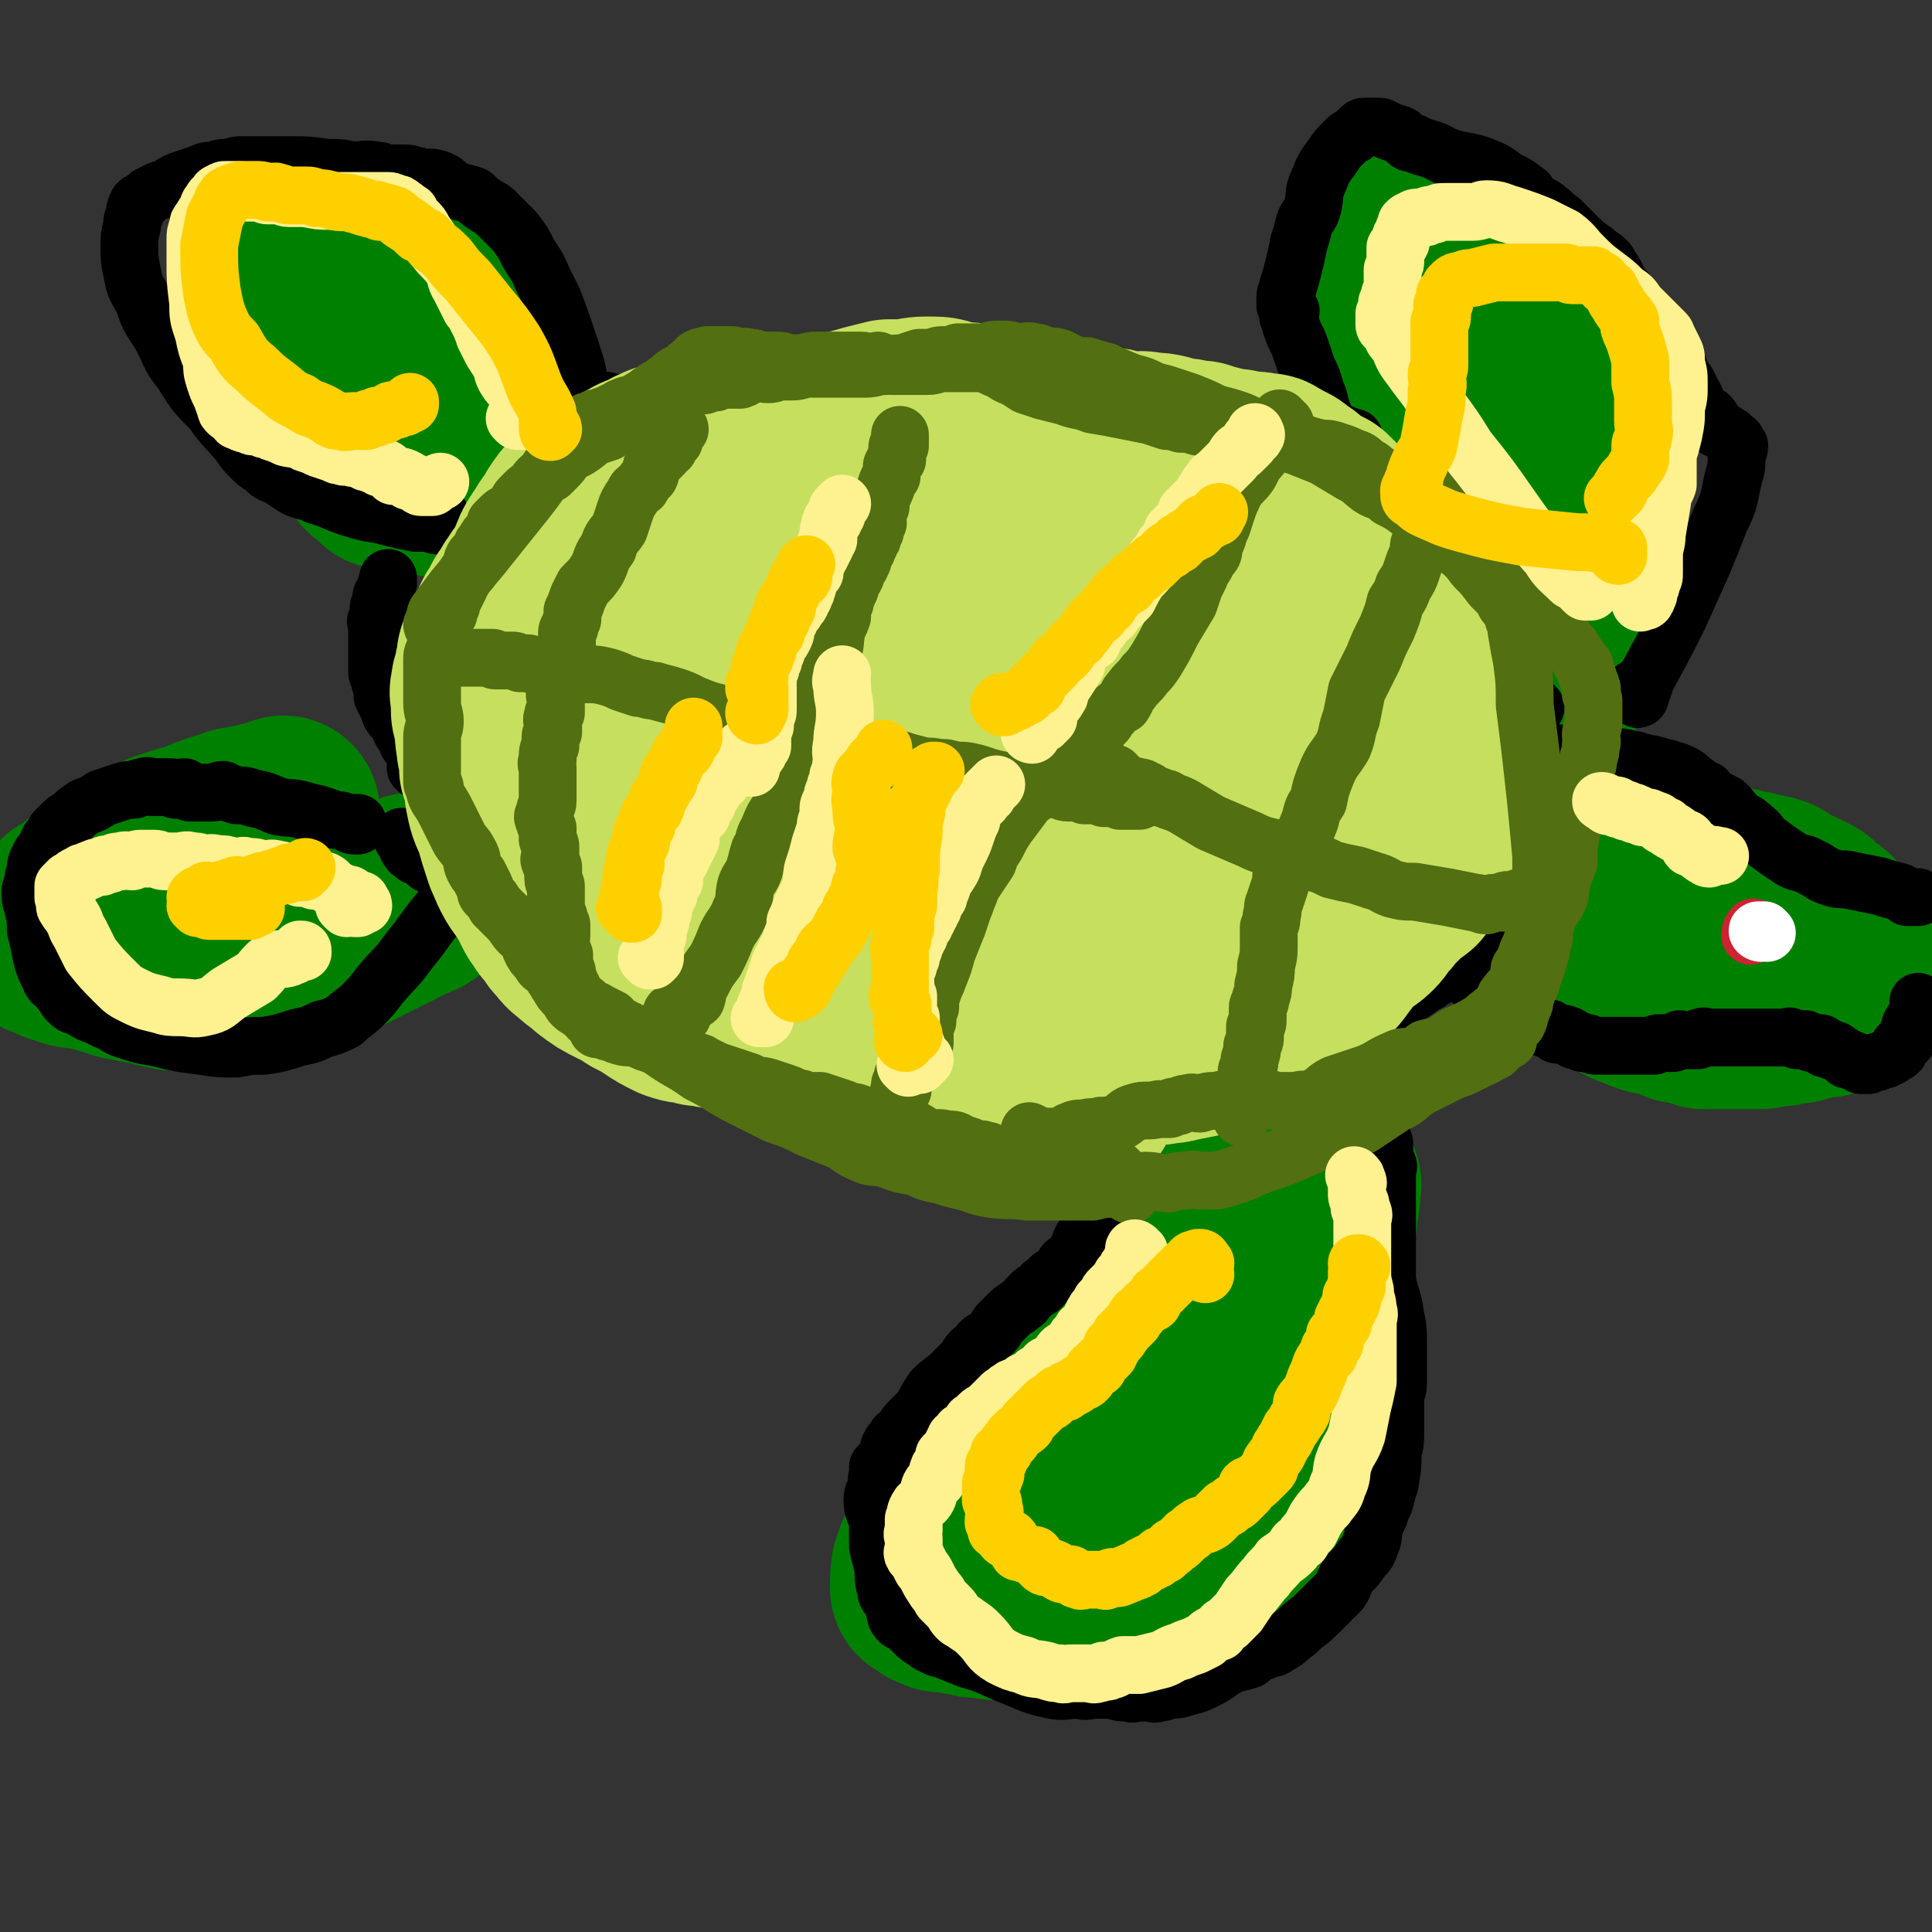
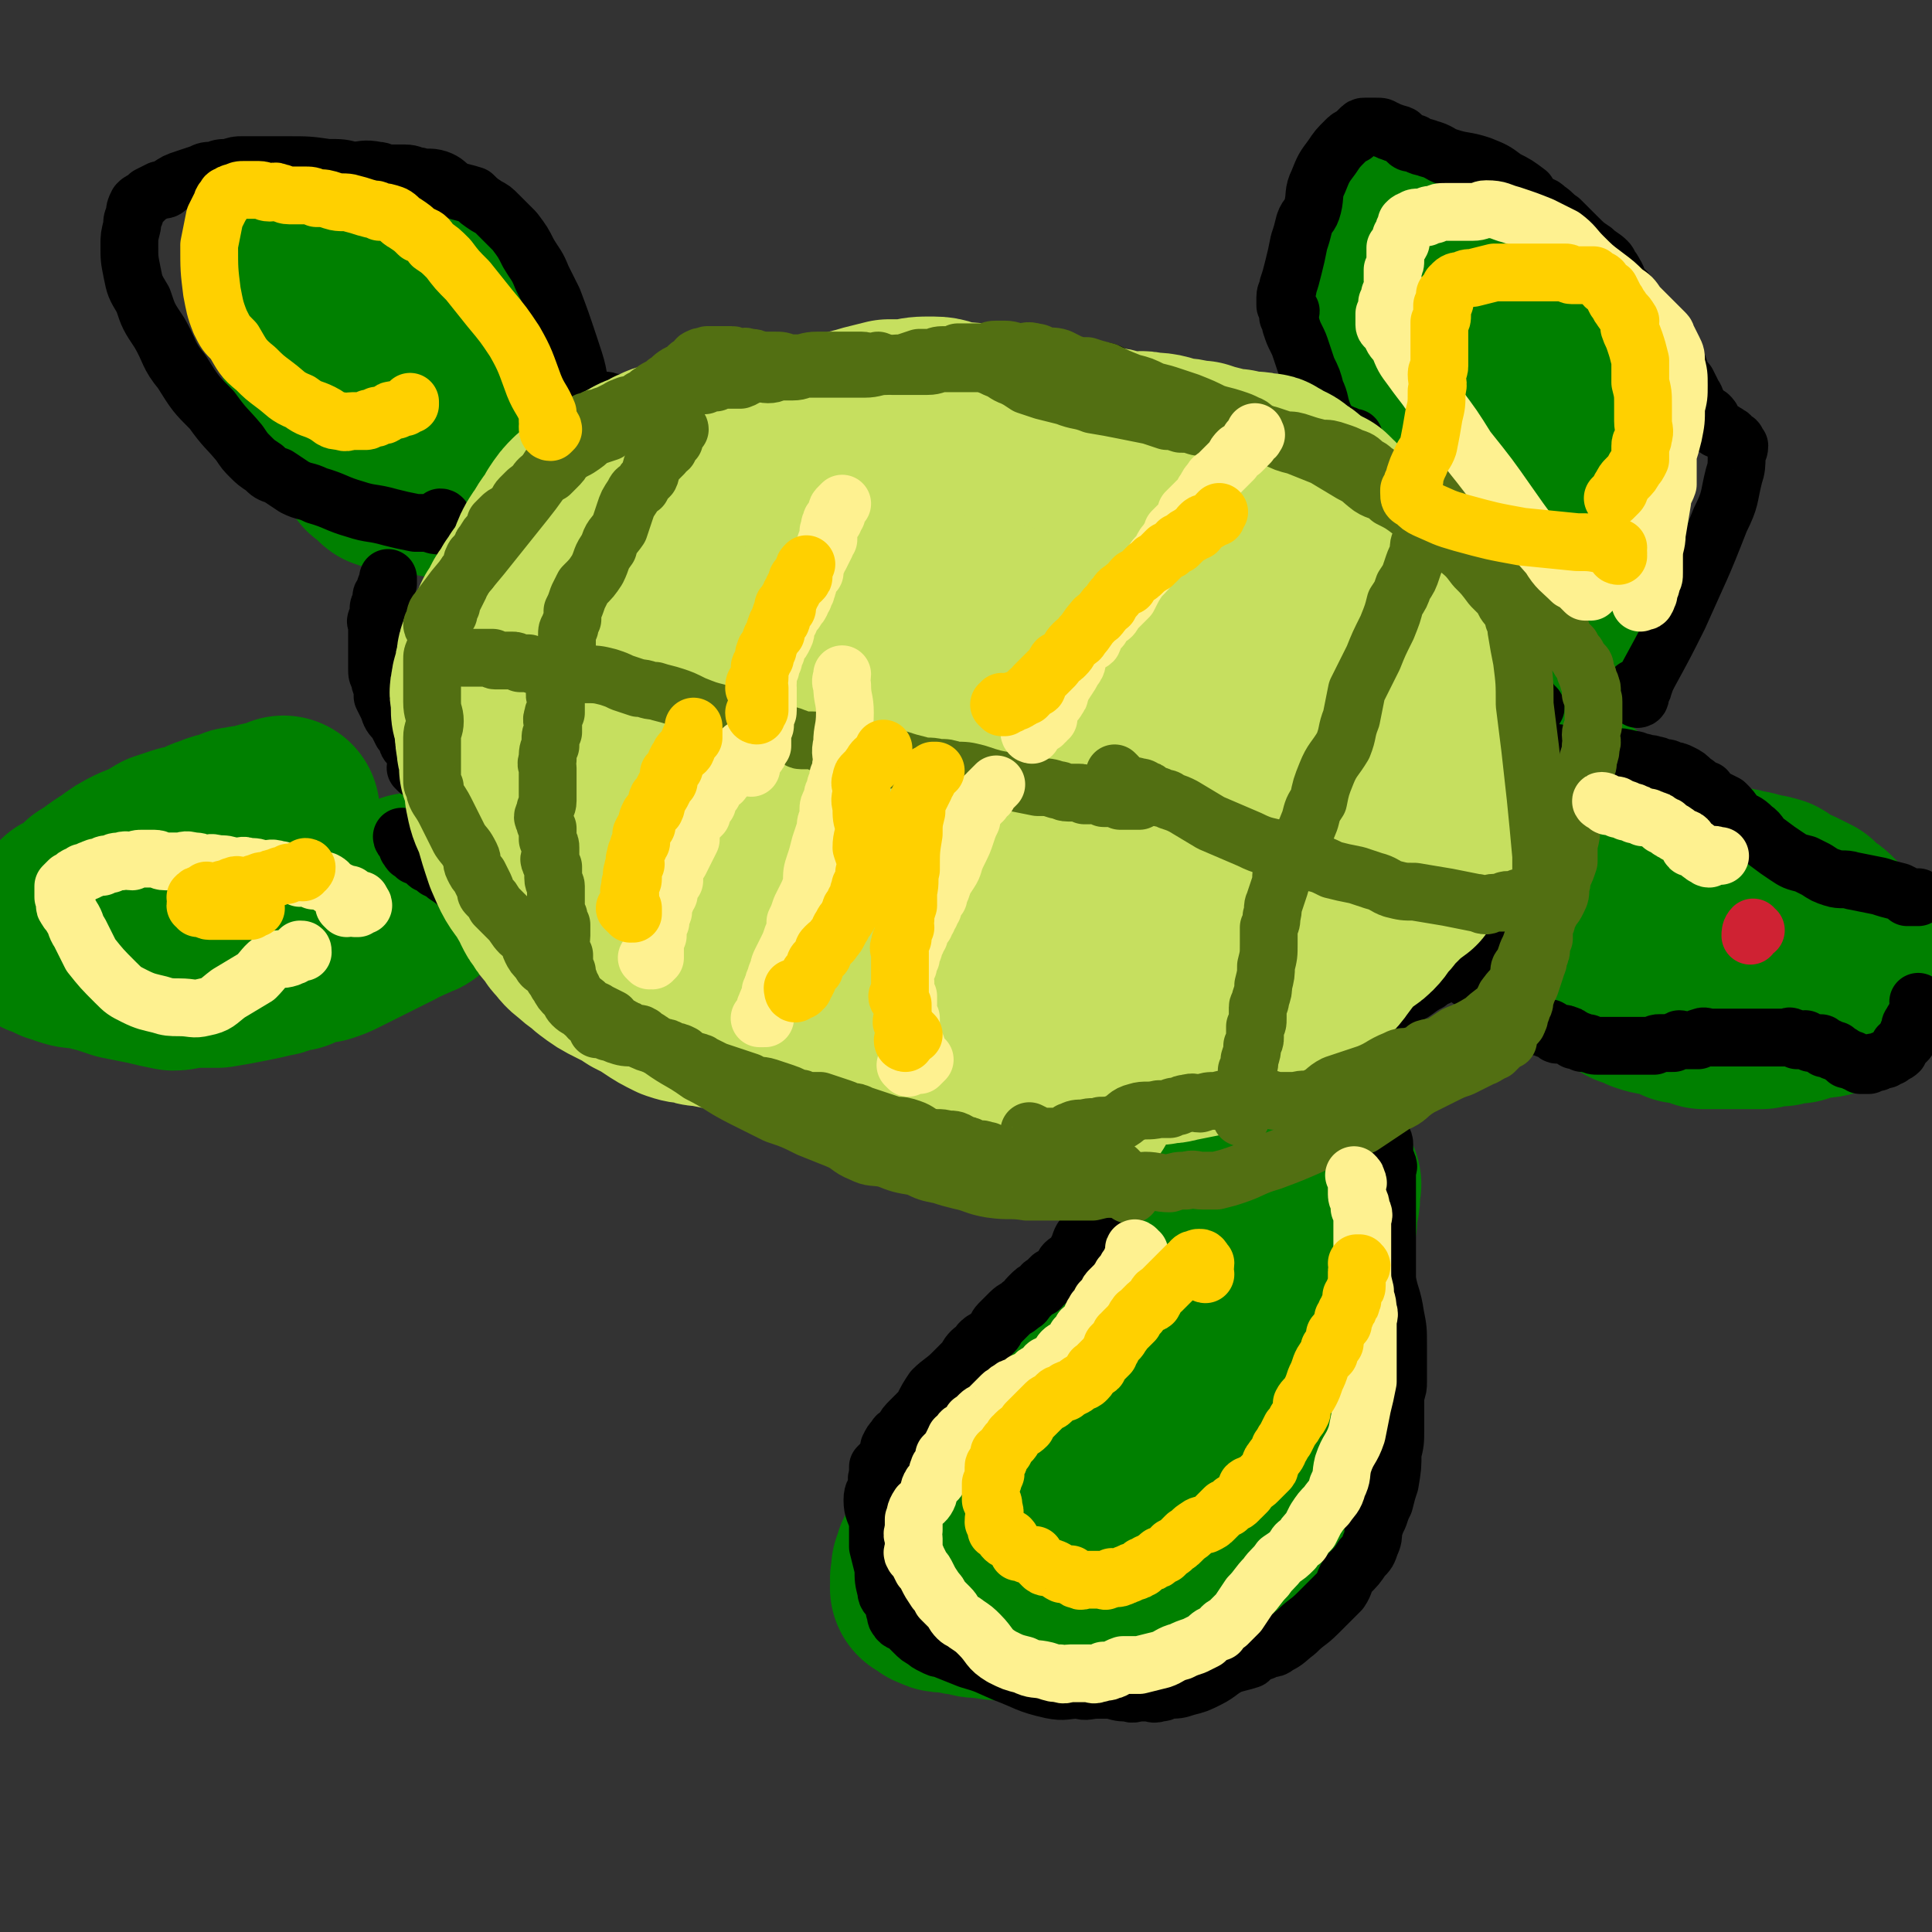
<svg xmlns="http://www.w3.org/2000/svg" viewBox="0 0 702 702" version="1.1">
  <rect x="0" y="0" width="702" height="702" fill="#333333" stroke="none" />
  <g fill="none" stroke="#008000" stroke-width="11" stroke-linecap="round" stroke-linejoin="round">
    <path d="M422,429c0,0 -1,-1 -1,-1 0,0 1,1 2,2 0,0 -1,1 -1,1 1,-1 1,-1 1,-1 0,-1 0,0 0,0 -1,0 -1,-1 -1,0 -1,0 0,1 -1,1 -1,1 -1,0 -2,1 -1,1 -1,1 -2,2 -2,2 -2,2 -4,4 -2,4 -2,4 -5,7 -1,2 -2,2 -4,5 -1,2 -2,2 -3,4 -2,2 -2,2 -3,5 -1,2 -1,3 -2,5 0,2 -1,2 -1,3 -1,2 -1,2 -1,3 -1,2 -1,2 -2,3 -1,3 0,3 -2,6 -1,4 -2,3 -4,7 -2,4 -3,4 -5,7 -1,3 -1,3 -2,6 -1,3 -1,3 -1,5 -1,3 -1,3 -2,5 -1,3 -1,3 -2,6 -1,2 0,2 -2,5 -1,2 -1,2 -2,4 -1,1 -1,2 -2,3 -1,2 -1,1 -2,3 0,1 0,1 -1,2 0,1 -1,1 -1,2 -1,1 -1,1 -1,2 0,0 0,0 -1,1 0,1 0,1 -1,2 -1,2 -2,2 -3,3 -1,1 -1,1 -2,3 0,1 0,1 -1,2 0,2 0,2 -1,3 -2,2 -2,1 -3,3 -1,2 -1,2 -3,4 -1,2 -1,2 -3,3 -2,1 -2,1 -3,2 -2,1 -2,1 -4,2 -1,0 -1,0 -1,0 -1,1 -1,1 -2,2 0,0 0,0 -1,1 -1,0 -1,0 -3,0 -1,1 -1,1 -2,2 -1,1 -1,1 -2,2 0,1 0,1 0,2 -1,0 -1,0 -1,0 -1,1 -1,1 0,2 0,0 0,0 1,0 0,0 0,0 1,0 1,1 1,2 2,2 1,1 1,1 2,2 2,1 2,1 3,2 1,0 1,0 2,0 1,1 1,2 2,2 1,1 2,1 3,1 1,0 1,0 2,0 1,1 1,1 3,1 1,1 1,0 2,0 2,0 2,0 3,0 3,0 3,1 5,0 5,0 5,0 9,-1 9,0 9,0 18,-1 5,0 5,0 11,0 4,0 4,1 9,0 2,0 2,0 5,-1 2,0 2,0 3,-1 3,-1 3,-1 5,-2 2,0 2,0 4,-1 2,-1 2,-2 5,-3 1,0 2,0 3,-1 4,-2 3,-3 6,-6 3,-2 3,-2 6,-5 2,-3 1,-4 3,-6 2,-3 3,-2 5,-4 1,-2 1,-3 2,-5 2,-3 2,-3 4,-5 2,-5 2,-5 4,-9 4,-8 5,-7 8,-15 4,-6 3,-6 6,-13 2,-5 2,-5 4,-10 2,-5 2,-5 4,-9 1,-4 1,-4 2,-7 1,-3 1,-3 2,-6 0,-3 0,-3 0,-6 0,-2 1,-2 0,-5 0,-2 0,-2 0,-5 -1,-2 -1,-2 -1,-5 0,-2 0,-3 -1,-5 0,-2 0,-2 -1,-4 0,-3 -1,-3 -1,-5 -1,-2 -1,-2 -2,-5 -1,-3 -1,-3 -2,-7 -1,-4 0,-4 -1,-7 -1,-4 -2,-4 -3,-7 -1,-3 -1,-3 -2,-6 -1,-2 -1,-2 -2,-3 0,-2 0,-2 0,-3 -1,-1 -1,-1 -2,-2 " />
  </g>
  <g fill="none" stroke="#008000" stroke-width="70" stroke-linecap="round" stroke-linejoin="round">
    <path d="M430,409c0,0 -1,-1 -1,-1 0,0 1,1 1,2 1,1 1,1 1,2 0,0 0,0 0,1 0,1 0,1 0,2 0,0 0,0 0,1 0,1 0,1 0,2 0,1 1,1 0,2 0,2 0,2 -1,3 0,3 0,3 0,6 -1,3 -1,3 -2,7 -1,3 -1,3 -2,7 0,2 0,2 0,5 -1,2 0,2 -1,3 0,3 -1,3 -2,5 0,2 0,2 0,4 -1,2 -1,2 -2,3 -1,2 -1,2 -2,3 -1,2 -1,3 -2,5 0,1 -1,1 -1,2 -1,2 -1,2 -2,3 -1,1 -1,1 -2,2 0,0 0,1 -1,1 0,1 0,1 -1,2 0,1 0,1 -1,2 0,0 0,0 -1,1 0,0 0,1 0,1 -1,1 -1,1 -2,2 -1,1 -1,1 -2,2 0,0 0,1 -1,1 0,1 0,1 -1,2 -1,2 -1,2 -2,3 -1,2 -1,2 -2,4 -1,2 -1,2 -2,3 -2,2 -3,2 -5,3 -1,2 -1,2 -2,3 -1,2 -1,2 -2,3 -1,1 -1,1 -2,2 -2,2 -2,2 -3,3 -1,1 -2,1 -3,2 -1,1 0,1 -1,2 -2,2 -2,1 -4,3 -1,1 -1,2 -2,3 -1,1 -1,1 -2,2 -2,1 -2,1 -3,2 -1,1 -1,1 -2,2 -1,1 -1,1 -2,2 -1,1 -1,0 -2,1 -2,2 -2,2 -4,3 -1,1 -1,2 -2,3 0,1 -1,1 -1,1 -1,1 0,2 -1,2 -1,1 -2,0 -3,0 -2,2 -2,3 -3,5 0,1 0,1 0,2 -2,2 -2,2 -3,3 -1,2 -1,2 -2,4 -1,2 -1,2 -1,3 -1,2 -1,2 -1,3 -1,2 -1,2 -2,3 0,1 0,1 -1,3 0,0 1,1 1,1 -1,1 -1,1 -1,2 -1,1 0,1 0,2 0,1 0,1 0,1 0,1 -1,1 0,1 0,0 0,0 1,0 1,1 1,2 2,2 2,1 2,1 3,1 2,0 2,0 3,0 3,1 3,1 6,1 2,1 2,1 5,1 6,1 6,1 12,1 6,0 6,0 13,0 7,1 7,1 14,1 6,1 6,1 13,1 5,0 5,1 10,0 5,0 5,0 10,-2 4,0 4,-1 7,-2 4,-2 4,-1 7,-3 3,-2 3,-3 5,-5 2,-2 2,-2 3,-4 2,-3 2,-3 3,-5 1,-2 0,-2 0,-4 1,-2 1,-2 1,-4 1,-1 1,-1 2,-2 1,-2 0,-2 1,-3 0,-2 1,-2 2,-4 1,-3 0,-3 1,-7 2,-7 2,-7 4,-14 1,-9 1,-9 2,-18 0,-5 -1,-5 0,-11 1,-4 2,-4 4,-8 1,-3 1,-3 2,-6 1,-3 1,-3 2,-5 0,-2 1,-2 1,-4 1,-3 0,-3 0,-5 0,-3 0,-3 0,-6 0,-1 0,-2 0,-3 1,-2 1,-2 1,-4 1,-2 0,-2 1,-4 0,-2 0,-2 0,-4 1,-2 1,-2 1,-3 1,-2 1,-1 1,-3 0,-1 0,-1 0,-2 0,-1 0,-1 0,-2 1,-2 1,-2 1,-3 0,-1 0,-1 0,-2 0,-1 0,-1 0,-2 0,0 1,-1 0,-1 0,0 0,0 -1,0 0,0 0,-1 0,-1 0,1 0,1 0,2 -1,1 -2,1 -3,2 -3,3 -2,3 -4,6 -3,5 -3,6 -6,11 -4,6 -4,5 -8,11 -2,4 -1,5 -3,9 -2,5 -2,5 -4,9 -3,7 -2,7 -5,14 -3,9 -3,8 -5,17 -2,7 -2,7 -4,14 -1,5 -1,5 -2,10 -2,5 -2,5 -3,10 -2,3 -2,3 -3,7 -1,3 -1,3 -1,6 -1,2 -1,2 -2,4 0,1 0,1 -1,3 -1,1 -1,1 -2,2 0,1 -1,1 -1,1 0,0 1,-1 1,-2 0,0 0,0 -1,0 0,0 0,0 -1,0 " />
    <path d="M151,324c0,0 -1,-1 -1,-1 0,1 1,2 1,3 1,1 1,1 1,1 0,1 -1,0 -2,1 -1,0 -1,1 -2,1 0,0 0,0 0,0 -1,0 -1,0 -2,1 -1,0 -1,0 -2,0 -1,1 -1,1 -2,2 -2,1 -2,1 -4,2 -4,2 -4,2 -8,4 -4,2 -4,2 -8,4 -2,1 -2,1 -5,2 -1,0 -1,-1 -2,0 -1,0 -1,0 -2,0 -1,1 -1,1 -2,1 -1,0 -1,-1 -3,0 -1,0 0,1 -1,2 -2,0 -2,0 -4,0 -2,1 -2,2 -4,2 -4,1 -4,1 -9,2 -5,1 -5,1 -11,2 -5,0 -5,0 -9,0 -4,0 -4,1 -7,1 -5,-1 -5,-1 -9,-2 -5,-1 -5,-1 -10,-2 -3,-1 -3,-1 -6,-2 -4,-1 -4,-1 -8,-2 -3,0 -3,0 -6,-1 -1,-1 -1,-1 -3,-1 -2,-1 -2,-1 -4,-2 -1,0 -1,0 -1,-1 0,-1 0,-1 0,-2 0,0 1,0 1,0 1,0 1,-1 1,-2 1,0 0,-1 1,-1 0,-1 1,-1 2,-1 0,-1 1,-1 1,-2 1,-1 1,-1 2,-2 1,-2 2,-1 3,-2 4,-2 3,-2 6,-5 5,-3 4,-3 9,-6 4,-3 4,-3 8,-5 5,-2 5,-2 10,-5 3,-1 3,-1 6,-2 3,-1 3,0 6,-1 2,-1 2,-1 3,-2 2,-1 2,0 3,-1 2,-1 2,-1 4,-1 2,-1 2,-1 3,-1 1,-1 1,-1 3,-1 2,-1 2,0 3,0 2,-1 2,-1 4,-1 1,-1 1,-1 2,-1 1,0 1,0 2,0 1,0 1,0 2,0 1,-1 1,-1 2,-1 0,0 0,-1 0,-1 " />
    <path d="M160,175c0,0 -1,0 -1,-1 0,0 1,0 1,-1 0,-1 0,-1 0,-2 0,-1 -1,-1 -1,-3 -1,-1 0,-1 -1,-2 0,-1 0,-1 0,-1 -1,-1 -1,-1 -1,-2 -1,-1 -1,-1 -2,-3 0,-1 0,-1 0,-1 -1,-2 -1,-2 -2,-4 -1,-2 -1,-2 -2,-4 -1,-2 -1,-2 -2,-5 -1,-2 -1,-1 -3,-4 0,-1 0,-1 0,-3 -1,-1 -1,-1 -2,-2 0,-1 0,-2 0,-3 -1,0 -1,0 -1,-1 -1,-1 -1,0 -1,-1 -1,-1 -1,-1 -1,-2 0,0 0,-1 0,-1 0,0 -1,1 -1,1 " />
    <path d="M575,233c0,0 -1,0 -1,-1 0,0 0,-1 0,-1 1,-1 1,0 2,0 0,0 0,-1 0,-1 0,-1 1,-1 1,-2 0,-1 0,-1 0,-2 1,0 1,0 1,-1 1,-1 1,-2 1,-3 0,-1 0,-1 0,-2 0,-1 0,-1 0,-3 0,-1 0,-1 0,-3 0,-2 1,-2 1,-4 0,-3 0,-3 0,-5 0,-3 0,-3 -1,-6 0,-4 0,-4 -1,-7 0,-3 0,-3 -1,-6 -1,-2 -2,-2 -3,-5 -1,-2 -1,-2 -2,-4 -1,-3 0,-3 -1,-5 -2,-3 -2,-3 -4,-5 -1,-3 0,-3 -1,-6 -1,-3 -1,-3 -3,-6 -1,-2 0,-2 -1,-5 -2,-3 -2,-3 -3,-6 -1,-2 -1,-3 -2,-5 -1,-3 -1,-3 -2,-5 -1,-2 -1,-2 -2,-4 -2,-3 -2,-3 -4,-5 -2,-3 -2,-2 -3,-5 -3,-3 -3,-3 -6,-7 -2,-1 -2,-1 -4,-3 -1,-1 0,-2 -1,-3 -2,-2 -2,-1 -4,-3 0,-1 0,-1 -1,-1 -1,-2 -1,-2 -2,-3 -2,-1 -2,-1 -4,-2 -2,-1 -1,-1 -3,-3 -1,0 -1,0 -3,-1 -1,-1 -1,-1 -3,-2 -1,-1 -1,-1 -2,-2 -1,0 -1,0 -2,0 -1,-1 -1,-1 -1,-2 -1,0 0,1 -1,1 0,1 -1,0 -1,1 0,0 0,0 0,1 0,1 0,1 -1,2 0,2 0,2 -1,4 0,1 0,1 -1,3 0,2 0,2 0,3 0,2 0,2 0,4 0,1 1,1 1,2 0,3 0,3 0,5 1,2 1,2 1,3 2,4 2,4 3,8 2,5 2,5 3,10 2,4 1,4 3,8 0,3 0,3 1,5 1,2 1,2 2,4 1,3 0,3 2,5 2,4 2,4 5,7 3,6 3,5 6,11 3,6 2,6 6,13 2,5 2,5 5,10 2,5 2,5 4,9 2,2 2,2 3,5 1,2 1,2 2,4 0,0 1,0 1,1 1,0 0,1 0,1 " />
    <path d="M171,158c0,0 -1,0 -1,-1 0,-1 1,-1 2,-2 0,0 1,0 1,-1 0,-1 0,-1 0,-2 0,-1 0,-1 0,-2 -1,-1 -1,0 -1,-1 -1,-2 0,-2 0,-4 -1,-3 -1,-2 -3,-5 -1,-3 -1,-3 -3,-6 -3,-6 -3,-5 -6,-10 -3,-4 -3,-4 -5,-8 -2,-3 -2,-3 -4,-5 -2,-3 -2,-3 -4,-5 -2,-2 -2,-1 -4,-3 -2,-2 -2,-2 -4,-3 -2,-2 -2,-1 -4,-2 -1,-2 -1,-2 -2,-3 -1,-1 -2,-1 -3,-2 -1,0 -1,0 -2,-1 -1,0 -1,0 -1,0 -1,-1 -1,-1 -2,-2 0,0 -1,1 -1,1 -1,0 -1,0 -2,1 -1,0 -1,1 -2,1 -2,1 -2,1 -4,2 -2,2 -1,2 -3,4 -1,1 -1,1 -2,2 -1,1 -1,1 -2,3 0,0 0,0 0,1 0,1 0,1 0,3 0,1 0,1 0,2 1,2 0,2 1,5 1,4 1,4 3,8 1,3 1,3 3,6 1,3 0,3 1,6 1,2 1,2 2,4 1,2 1,2 3,4 1,3 0,4 2,7 1,2 2,2 3,4 1,2 2,2 3,4 1,1 1,1 2,3 0,1 0,1 1,3 1,1 1,0 2,1 1,1 0,1 1,3 0,0 1,0 1,0 1,1 1,1 2,2 1,1 1,2 2,2 0,0 0,-1 0,-1 " />
    <path d="M564,305c0,0 -2,-1 -1,-1 1,0 2,1 4,1 1,0 1,0 2,0 1,0 1,0 1,0 1,0 1,0 2,0 1,0 1,0 2,0 0,0 0,-1 1,0 1,0 1,0 2,1 1,0 1,-1 2,0 2,0 2,0 4,1 1,1 1,1 3,2 3,1 3,1 5,2 4,1 4,1 8,2 4,1 4,2 8,3 3,1 3,1 6,1 4,1 4,1 8,2 4,1 4,1 7,2 3,0 3,0 6,1 3,0 3,1 5,1 2,1 2,0 4,1 2,0 2,1 3,2 2,1 2,1 4,2 1,0 1,0 3,1 2,1 2,1 4,2 1,1 1,1 3,3 2,1 2,1 4,3 1,2 1,2 3,4 2,1 2,1 3,3 1,1 1,2 2,3 1,2 1,2 2,3 1,2 1,2 1,3 1,1 1,1 1,2 0,0 0,0 0,1 0,0 0,1 0,1 0,0 1,0 1,1 0,0 0,1 -1,1 -1,1 -1,0 -3,1 -1,0 -1,0 -3,1 -2,1 -2,1 -4,2 -3,1 -3,1 -6,1 -4,1 -4,1 -7,2 -3,0 -3,0 -6,1 -4,0 -4,0 -7,1 -3,0 -3,0 -5,0 -3,0 -3,0 -5,0 -2,0 -2,0 -4,0 -2,0 -2,0 -4,0 -1,0 -1,0 -3,0 -1,-1 -1,-1 -2,-2 -1,0 -2,0 -3,0 -1,-1 -1,0 -3,0 -1,-1 0,-2 -1,-2 -3,-1 -3,0 -6,-1 -3,0 -3,0 -6,-1 -2,-1 -2,-1 -5,-2 -1,-1 -1,-1 -2,-2 -2,-1 -2,0 -4,-1 -1,-1 -1,-1 -3,-2 -1,-1 -1,-1 -3,-2 -2,-1 -2,-1 -3,-2 -3,-1 -3,-1 -5,-3 -3,-2 -3,-2 -6,-4 -2,-1 -1,-1 -3,-3 -2,-1 -2,-1 -3,-1 -1,-1 -1,-1 -2,-2 0,-1 0,-1 -1,-2 -1,0 -1,0 -2,0 -1,-1 -1,-1 -2,-2 0,-1 0,-1 -1,-2 -1,0 -1,1 -1,1 -1,-1 0,-1 -1,-2 0,-1 0,-1 -1,-2 0,-2 -1,-1 -1,-3 -1,-1 0,-1 -1,-3 0,-2 -1,-1 -2,-3 0,-2 1,-2 0,-4 0,-1 -1,-1 -1,-3 0,-1 0,-1 0,-2 1,-2 1,-2 1,-3 1,-2 1,-1 2,-3 0,-1 -1,-2 0,-3 1,-1 2,-1 3,-2 1,-1 1,-1 2,-2 0,-1 0,-1 0,-2 1,-1 1,-1 2,-1 1,-1 1,-1 2,-1 1,-1 1,-1 2,-1 1,-1 1,0 2,0 1,-1 1,-1 2,-1 1,0 1,0 3,0 1,1 1,1 2,1 2,-1 2,-1 4,-1 " />
  </g>
  <g fill="none" stroke="#CF2233" stroke-width="21" stroke-linecap="round" stroke-linejoin="round">
    <path d="M638,338c-1,0 -1,-1 -1,-1 -1,1 -1,2 -1,3 " />
  </g>
  <g fill="none" stroke="#000000" stroke-width="21" stroke-linecap="round" stroke-linejoin="round">
    <path d="M510,331c0,0 -1,-1 -1,-1 0,0 0,1 0,1 0,0 0,-1 1,0 0,0 0,0 0,0 1,1 1,0 2,1 1,0 0,1 1,2 1,0 1,0 2,0 2,2 2,2 3,3 1,2 1,2 2,3 2,1 2,2 3,3 2,2 2,2 3,4 2,2 2,2 4,4 2,3 2,3 4,5 1,1 2,0 3,1 1,2 0,3 2,4 1,0 1,-1 2,0 1,0 1,1 2,2 1,0 1,-1 2,0 1,0 1,0 2,1 0,0 0,-1 1,0 1,0 1,0 1,1 1,1 1,1 1,2 1,0 1,0 2,1 1,0 1,1 2,1 1,1 1,0 2,1 0,0 0,0 1,1 1,0 1,0 2,1 0,0 -1,1 -1,1 1,0 1,-1 2,0 1,0 1,0 2,1 1,0 1,-1 1,0 1,0 1,0 2,1 0,0 0,1 1,1 2,0 2,-1 3,0 1,0 1,0 2,1 1,0 0,0 1,1 2,0 2,0 3,1 1,0 1,0 2,0 2,1 2,1 4,1 1,0 1,0 1,0 1,0 1,0 2,0 1,0 1,0 2,0 1,0 1,0 1,0 1,0 1,0 2,0 1,0 1,0 2,0 1,0 1,0 2,0 0,0 0,0 1,0 1,0 1,0 2,0 1,0 1,0 2,0 1,0 1,0 1,0 1,0 1,0 2,0 1,-1 1,-1 2,-1 1,0 1,0 2,0 0,0 0,0 1,0 1,0 1,0 2,0 1,-1 1,-1 2,-1 0,-1 1,0 1,0 1,0 1,0 2,0 1,0 1,0 2,0 1,0 1,0 2,0 0,-1 0,-1 1,-1 1,-1 2,0 3,0 1,0 1,0 2,0 2,0 2,0 4,0 1,0 1,0 3,0 2,0 2,0 4,0 1,0 1,0 2,0 0,0 0,0 1,0 2,0 2,0 3,0 1,0 1,0 2,0 1,0 1,0 2,0 1,0 1,0 2,0 1,0 1,0 2,0 1,0 1,0 2,0 0,0 0,-1 1,0 1,0 1,0 2,1 1,0 1,0 2,0 1,0 1,-1 1,0 1,0 1,0 2,1 1,0 1,0 2,0 0,0 0,0 1,0 1,0 1,0 1,1 1,0 1,0 1,1 1,0 1,-1 2,0 1,0 1,1 1,1 1,0 1,-1 1,0 1,0 1,1 2,1 0,1 0,0 1,1 1,0 1,0 1,1 1,0 1,0 2,0 1,1 1,0 1,1 1,0 1,0 2,1 1,0 2,0 3,0 1,-1 1,-1 2,-1 0,0 0,0 1,0 2,-1 2,-1 3,-1 1,-1 1,-1 2,-1 1,-1 2,-1 3,-2 0,0 0,-1 0,-2 0,0 1,0 1,0 1,-1 1,-1 2,-2 0,-1 0,-1 0,-2 0,-1 1,0 1,-1 0,-1 0,-1 0,-2 0,-1 1,-1 1,-2 1,0 1,0 1,-1 0,-1 0,-1 1,-3 0,0 0,0 1,-1 0,-1 -1,-1 -1,-2 " />
    <path d="M510,316c0,0 -1,-1 -1,-1 0,0 1,2 1,2 1,0 1,-1 1,-1 0,-1 1,0 1,0 1,-1 1,-1 2,-2 0,0 0,0 0,0 1,-1 1,-1 2,-2 1,-1 1,0 2,-1 1,-1 1,-1 1,-2 1,-1 1,-1 2,-2 2,-2 2,-1 4,-3 2,-1 2,-1 5,-3 3,-3 3,-4 6,-7 3,-3 3,-2 6,-5 2,-2 1,-2 3,-3 2,-2 2,-1 4,-3 1,0 0,0 1,-1 1,-1 1,-1 2,-2 1,0 1,0 2,0 0,-1 0,-1 1,-2 0,0 0,0 0,0 1,-1 1,0 2,-1 0,0 0,-1 0,-2 1,0 1,1 2,1 1,0 1,-1 2,-1 1,-1 1,0 2,0 1,-1 0,-1 1,-1 2,-1 2,0 3,0 3,0 3,0 6,0 4,0 4,0 8,1 2,0 2,-1 5,0 3,0 3,0 7,1 2,0 2,1 4,1 2,1 2,0 4,1 1,0 1,0 3,1 2,0 2,0 3,1 2,0 2,0 4,1 2,1 2,1 4,3 2,1 2,2 5,3 1,2 1,2 3,3 2,1 2,1 4,2 2,2 2,2 4,5 3,2 3,1 6,4 3,2 2,3 5,5 4,3 4,3 7,5 3,2 3,2 7,3 2,1 2,1 4,2 3,2 3,2 6,3 3,1 4,0 7,1 5,1 5,1 10,2 3,1 3,1 7,2 2,1 2,1 3,2 1,0 1,0 2,0 1,0 1,0 2,0 " />
    <path d="M595,251c-1,0 -1,-1 -1,-1 0,1 1,2 1,4 0,0 0,0 0,0 0,0 1,0 1,-1 0,-1 0,-1 0,-2 0,-1 1,0 1,-1 1,-3 1,-3 2,-5 6,-11 6,-11 11,-21 8,-18 8,-17 15,-35 4,-8 3,-8 5,-16 1,-3 1,-4 1,-7 0,-2 1,-2 1,-4 0,0 0,0 -1,-1 0,-1 0,-1 -1,-1 0,0 0,0 0,0 -1,0 0,-1 -1,-1 0,-1 -1,-1 -1,-1 -1,-1 -1,-1 -2,-1 -1,-1 -1,-1 -2,-1 -1,-1 -1,-1 -2,-3 0,-1 0,-1 -1,-2 -2,-1 -2,-1 -3,-2 -1,-2 -1,-2 -2,-4 0,-1 -1,-1 -1,-2 -1,-2 -1,-2 -2,-4 -1,-1 -1,-1 -2,-2 0,-1 0,-1 -1,-3 0,-1 0,-1 -1,-2 -1,-1 -1,-1 -2,-2 -1,-2 -1,-2 -2,-4 -1,-2 -1,-2 -2,-4 -2,-2 -2,-2 -4,-5 -3,-3 -3,-3 -5,-6 -1,-2 -1,-2 -3,-5 -1,-1 -1,-1 -3,-3 -1,-1 0,-2 -1,-3 -1,-2 -1,-2 -2,-3 -1,-1 0,-1 -1,-2 -2,-2 -3,-2 -5,-4 -3,-2 -3,-2 -6,-5 -3,-3 -3,-3 -6,-6 -3,-2 -2,-2 -5,-4 -2,-2 -2,-1 -4,-2 -2,-2 -2,-2 -3,-4 -4,-3 -4,-3 -8,-5 -4,-3 -4,-3 -9,-5 -6,-2 -6,-1 -12,-3 -3,-1 -3,-2 -7,-3 -2,-1 -2,0 -5,-2 -2,0 -2,0 -3,-1 -1,-1 -1,-1 -2,-2 -2,-1 -2,0 -3,-1 -2,0 -1,-1 -3,-1 -1,-1 -1,-1 -3,-1 -1,0 -1,0 -2,0 -1,0 -1,0 -2,0 -1,0 -1,0 -2,1 -1,1 -1,1 -2,2 -2,1 -2,1 -3,2 -3,3 -3,3 -5,6 -3,4 -3,4 -5,9 -2,4 -1,5 -2,9 -1,4 -2,3 -3,6 -1,4 -1,4 -2,7 -1,5 -1,5 -2,9 -1,4 -1,4 -2,7 0,2 -1,2 -1,4 0,2 0,2 0,3 1,1 1,1 2,2 0,1 -1,1 -1,2 1,2 1,2 1,3 1,3 1,3 2,5 1,2 1,2 2,5 1,3 1,3 2,6 2,4 2,4 3,8 2,4 1,4 3,9 2,4 2,4 5,9 2,4 2,4 5,9 3,3 3,3 5,6 3,4 3,4 5,8 3,6 3,6 6,11 2,5 2,5 5,9 2,3 2,3 4,6 2,3 1,4 4,7 2,3 3,2 6,5 3,1 3,1 5,3 2,1 2,1 4,2 2,1 2,1 3,2 1,0 1,0 2,0 1,0 1,0 2,1 1,0 1,0 1,1 1,0 1,0 1,1 1,1 1,0 2,1 0,1 0,1 0,2 1,2 2,2 2,4 1,3 1,3 1,6 1,2 1,2 2,4 1,1 1,1 2,3 1,1 1,1 2,2 0,1 0,1 0,2 1,0 1,0 1,1 1,0 1,0 1,0 0,1 0,1 0,1 0,0 1,0 1,0 " />
    <path d="M152,280c0,0 -1,-1 -1,-1 1,0 1,1 2,1 1,0 1,0 1,0 0,0 -1,0 -1,0 -1,-1 0,-1 0,-2 0,0 -1,0 -1,0 -1,-1 -1,-2 -1,-3 0,-1 0,-1 0,-2 -1,-1 -1,-1 -2,-2 -1,-1 -1,-1 -1,-2 -1,-2 -1,-2 -2,-3 -1,-2 -1,-2 -2,-4 -2,-2 -2,-2 -3,-5 -1,-2 -1,-2 -2,-4 0,-1 0,-1 0,-3 -1,-2 -1,-2 -1,-4 -1,-1 -1,-1 -1,-3 0,-2 0,-2 0,-3 0,-2 0,-2 0,-4 0,-1 0,-1 0,-2 0,-2 0,-2 0,-3 0,-1 0,-1 0,-2 0,-1 0,-1 0,-2 0,-1 -1,-1 0,-2 0,-1 1,0 1,-1 0,0 0,-1 0,-2 0,-1 -1,-1 0,-2 0,0 1,0 1,0 0,-1 0,-1 0,-2 0,-1 -1,-1 0,-2 0,0 1,0 1,0 0,-1 0,-1 0,-2 0,-1 0,-1 1,-2 0,0 0,0 0,-1 0,0 0,0 0,-1 " />
    <path d="M211,149c0,0 -1,0 -1,-1 0,0 1,0 2,-1 0,0 1,0 1,0 0,-1 0,-1 1,-2 0,0 0,-1 0,-1 0,0 0,1 1,1 1,0 1,1 3,1 2,0 2,-1 3,0 3,0 3,1 6,2 6,1 7,1 13,2 6,1 6,1 12,2 4,0 4,0 9,0 3,-1 3,-1 6,-2 3,-1 3,-1 7,-2 3,0 3,0 6,0 3,-1 3,-1 5,-2 2,-1 1,-1 3,-2 2,-1 2,-1 4,-1 2,-1 2,-1 4,-1 2,-1 2,0 4,0 3,0 3,-1 6,-1 2,0 2,0 5,0 2,0 2,0 5,0 2,0 2,0 5,0 3,0 3,0 6,-1 3,0 3,0 5,0 4,-1 4,-1 8,-2 4,-1 4,-2 8,-3 4,-1 4,0 8,0 6,-1 6,-1 12,-1 6,0 6,0 12,0 6,0 6,0 11,0 6,0 6,0 11,1 3,1 3,2 6,3 3,1 4,0 7,2 1,0 1,1 3,1 1,0 1,0 3,0 1,0 1,0 3,0 2,0 2,0 4,0 1,1 1,1 3,1 2,0 2,0 4,1 4,1 4,1 7,2 4,0 4,0 7,1 3,1 3,1 6,2 4,1 4,1 8,3 3,1 3,0 7,1 3,1 3,1 7,2 2,1 2,1 4,2 3,0 3,0 5,1 2,0 1,1 3,1 1,1 1,1 3,1 " />
    <path d="M147,305c0,0 -1,-1 -1,-1 0,1 1,1 2,3 0,0 0,0 0,1 1,0 0,1 1,1 0,1 0,0 1,1 0,0 0,0 1,1 0,0 1,0 1,0 1,0 1,0 1,0 0,0 0,0 1,1 0,0 0,0 1,1 0,0 0,1 1,1 1,1 1,0 2,1 1,0 0,1 1,1 2,1 2,1 3,2 3,2 3,2 6,5 4,3 4,3 8,7 6,5 5,6 10,11 5,3 6,2 11,5 4,3 3,3 7,6 4,3 4,2 8,4 3,2 3,2 7,4 4,2 4,2 8,4 2,1 2,1 5,2 3,2 2,2 5,3 2,1 2,1 4,2 2,0 2,0 4,1 3,0 3,0 5,0 3,1 3,1 5,1 6,1 6,1 11,2 6,1 6,1 12,2 4,1 4,1 8,2 2,1 2,1 5,2 3,0 3,0 5,1 3,0 3,0 5,0 3,1 3,0 6,1 8,1 8,1 16,3 5,1 5,1 10,2 4,0 4,0 7,1 2,0 2,0 4,0 2,0 2,0 3,0 2,0 2,0 3,0 2,-1 1,-1 3,-2 1,0 1,1 3,1 1,0 1,0 2,0 1,-1 1,-1 3,-1 1,0 1,1 3,1 1,0 1,-1 2,-1 2,-1 2,0 4,0 2,0 2,-1 3,0 1,0 1,0 3,1 1,0 1,0 2,0 1,0 1,0 2,0 1,0 1,0 2,0 0,0 0,0 1,0 " />
    <path d="M457,380c0,0 -2,-1 -1,-1 1,0 2,0 4,0 0,0 0,0 1,0 1,-1 1,-1 1,-1 1,-1 2,0 3,0 1,0 1,0 1,0 1,0 1,0 2,0 1,-1 1,-1 3,-1 1,-1 1,0 2,0 2,-1 1,-1 3,-1 5,-1 5,-1 9,-2 7,-3 7,-3 14,-6 7,-3 7,-3 12,-6 4,-2 4,-3 8,-5 2,-2 2,-1 5,-3 1,-1 1,-1 3,-2 1,-1 1,-1 2,-1 1,-1 1,-1 2,-1 1,-1 1,0 2,-1 0,0 0,-1 1,-1 0,0 0,1 0,1 1,0 1,0 1,0 1,-1 1,-1 1,-2 1,-1 1,-1 1,-1 1,0 1,0 2,0 0,-1 -1,-1 -1,-2 " />
    <path d="M417,379c0,0 0,-1 -1,-1 -1,0 -2,0 -3,0 0,0 -1,-1 -1,0 0,0 1,0 0,1 0,0 0,0 -1,1 0,0 1,0 0,1 0,1 -1,0 -1,1 0,0 1,1 0,2 0,1 0,1 -1,3 0,2 -1,2 -1,3 -1,5 -1,5 -2,9 0,3 -1,3 -1,6 0,2 0,2 -1,4 0,2 -1,2 -1,3 0,2 0,2 0,4 0,1 1,1 0,1 0,2 -1,2 -1,4 0,1 0,1 0,3 1,1 1,1 0,2 0,2 0,2 0,4 -1,2 -1,2 -2,5 0,1 0,1 -1,3 0,1 0,1 0,2 -1,2 0,2 -1,4 -1,2 -1,2 -3,4 -2,2 -2,2 -3,5 -1,2 -1,2 -2,4 -1,1 -2,1 -3,2 -1,1 0,1 -1,2 0,1 0,1 -1,1 -1,1 -1,1 -3,2 -1,1 -1,1 -2,2 -1,1 -1,0 -2,2 -2,1 -2,1 -4,3 -2,2 -1,2 -3,3 -2,2 -2,1 -4,3 -1,1 -1,1 -2,2 -1,1 -1,1 -2,2 -1,1 -1,2 -2,3 -1,1 -1,1 -2,2 -2,1 -2,1 -3,2 -1,2 -2,2 -3,3 -2,2 -1,2 -3,4 -2,2 -2,2 -4,4 -3,3 -4,3 -7,6 -2,3 -2,3 -4,7 -2,2 -2,2 -4,4 -2,2 -2,2 -3,4 -2,2 -2,1 -3,3 -1,1 -1,1 -2,3 0,1 0,1 0,2 -1,2 -1,1 -2,3 -1,1 -1,1 -2,2 0,1 0,2 0,3 -1,2 0,2 0,4 -1,2 -2,2 -2,5 0,4 1,4 2,8 0,4 0,4 0,9 1,4 1,4 2,8 0,4 0,4 1,8 0,2 1,2 2,3 0,2 1,2 1,4 1,2 0,2 1,3 1,2 2,1 4,3 1,1 1,1 2,2 2,2 2,2 4,3 1,1 1,1 3,2 2,1 2,1 3,1 5,2 5,2 10,4 7,2 6,2 13,5 8,3 8,4 17,6 5,1 5,0 10,0 3,1 3,0 7,0 3,0 3,0 5,0 3,1 3,1 6,1 2,1 2,0 4,0 2,0 2,0 3,0 2,0 2,1 4,0 2,0 1,0 3,-1 4,0 4,0 7,-1 4,-1 4,-1 8,-3 4,-2 4,-3 8,-5 3,-1 4,-1 7,-2 2,-2 2,-2 5,-3 2,-2 3,0 5,-2 4,-2 3,-2 7,-5 4,-4 4,-3 8,-7 4,-4 4,-4 8,-8 2,-3 1,-3 3,-6 3,-3 3,-3 5,-6 2,-2 2,-2 3,-5 1,-2 1,-3 1,-5 1,-3 1,-3 2,-5 1,-3 1,-3 2,-5 1,-4 1,-4 2,-7 1,-6 1,-6 1,-11 1,-4 1,-4 1,-9 0,-3 0,-3 0,-7 0,-3 0,-3 0,-5 1,-3 1,-3 1,-5 0,-3 0,-3 0,-6 0,-4 0,-4 0,-7 0,-6 0,-6 -1,-11 -1,-7 -2,-7 -3,-13 0,-5 0,-5 0,-11 0,-4 0,-4 0,-8 0,-3 0,-3 0,-6 0,-2 0,-2 0,-4 0,-2 0,-2 0,-3 0,-1 0,-1 0,-3 0,-1 0,-1 0,-2 0,-1 0,-1 0,-2 0,-2 1,-2 0,-3 0,-1 0,-1 -1,-2 0,-2 0,-2 0,-3 0,-1 0,-1 0,-2 0,-1 0,-1 -1,-3 0,-1 0,-1 -1,-3 0,-1 0,-1 0,-3 -1,-2 -1,-2 -2,-4 -2,-3 -2,-3 -5,-5 -2,-3 -1,-3 -3,-5 -2,-2 -3,-1 -5,-3 -1,-1 -1,-2 -2,-3 -1,-1 -1,0 -3,-1 0,-1 0,-1 -1,-2 -2,-1 -2,0 -3,0 -2,-1 -2,-1 -3,-1 -1,-1 0,-1 -1,-2 -2,-1 -2,-1 -3,-2 -2,0 -2,1 -3,1 -1,-1 -1,-1 -2,-1 -1,-1 -1,0 -2,0 -2,0 -2,-1 -5,0 -4,0 -4,0 -9,2 -19,8 -19,9 -39,18 " />
-     <path d="M130,300c0,0 -1,0 -1,-1 0,0 1,0 1,0 0,0 -1,1 -1,1 -2,0 -2,-1 -3,-1 -2,-1 -2,-1 -4,-1 -6,-2 -5,-2 -10,-3 -6,-2 -6,-1 -11,-2 -5,-2 -4,-2 -9,-3 -3,-1 -3,-1 -6,-1 -3,-1 -3,-1 -5,-2 -2,0 -2,1 -4,1 -3,0 -3,0 -5,0 -1,0 -2,0 -3,0 -1,-1 -1,-1 -2,-2 -2,0 -2,1 -3,1 -1,0 -1,-1 -2,-1 -1,0 -1,0 -3,0 0,0 0,0 -1,0 -2,0 -2,0 -3,0 -1,0 -1,-1 -3,0 -2,0 -2,1 -4,1 -2,0 -2,0 -5,1 -3,1 -3,1 -6,2 -3,2 -3,2 -6,3 -3,2 -3,2 -5,4 -2,1 -2,1 -4,3 -1,1 -1,1 -2,2 -1,2 -1,2 -2,3 -1,2 -1,2 -2,4 -1,1 -1,1 -2,3 -1,2 -1,2 -1,4 -1,3 -1,3 -1,5 -1,2 -1,2 -1,4 0,3 1,3 1,5 1,4 1,4 1,8 1,4 1,4 2,9 1,4 1,4 3,8 1,3 2,2 4,5 2,2 1,2 3,4 2,2 2,1 4,2 3,2 3,2 6,3 2,1 2,1 4,2 3,1 3,2 6,3 6,2 6,2 12,3 8,2 8,2 16,3 6,1 6,1 13,1 5,-1 5,-1 10,-1 6,-1 6,-1 12,-3 5,-1 5,-1 9,-3 4,-1 4,-1 8,-3 3,-3 4,-3 7,-6 3,-3 3,-3 6,-7 5,-6 6,-6 11,-13 5,-6 5,-7 10,-13 4,-5 4,-4 8,-9 2,-2 2,-3 4,-5 1,-1 2,0 3,-1 0,-1 0,-1 0,-2 " />
    <path d="M161,189c0,0 0,-1 -1,-1 0,0 0,1 -1,2 0,0 1,1 1,1 -1,0 -2,0 -4,-1 -1,0 -1,0 -2,0 -2,0 -2,0 -3,0 -5,-1 -5,-1 -9,-2 -7,-2 -7,-1 -13,-3 -7,-2 -7,-3 -14,-5 -4,-2 -4,-1 -8,-3 -3,-2 -3,-2 -6,-4 -3,-1 -3,-1 -5,-3 -3,-2 -3,-2 -5,-4 -2,-2 -2,-2 -4,-5 -5,-6 -5,-5 -10,-12 -6,-6 -6,-6 -11,-14 -5,-6 -4,-7 -8,-14 -4,-6 -4,-6 -6,-12 -3,-5 -3,-5 -4,-10 -1,-5 -1,-5 -1,-10 0,-3 0,-3 1,-7 0,-2 0,-2 1,-4 0,-2 0,-2 1,-4 1,-1 1,-1 2,-1 1,-1 1,-1 2,-2 2,-1 2,-1 4,-2 2,0 2,0 3,-1 3,-2 3,-2 6,-3 3,-1 3,-1 6,-2 2,-1 2,-1 5,-1 2,-1 2,-1 5,-1 3,-1 3,-1 5,-1 3,0 3,0 6,0 5,0 5,0 10,0 8,0 8,0 15,1 5,0 5,0 9,1 4,0 4,-1 9,0 2,0 2,1 5,1 3,0 3,0 5,0 3,0 3,1 5,1 3,1 4,0 7,1 3,1 3,2 6,4 3,1 4,1 7,2 2,2 2,2 5,4 2,1 2,1 4,3 3,3 3,3 6,6 3,4 3,4 5,8 3,5 3,4 5,9 2,4 2,4 4,8 3,8 3,8 6,17 3,9 3,9 4,18 2,8 1,8 3,16 1,5 2,5 3,10 0,3 -1,4 0,7 0,2 1,2 1,3 0,1 0,2 0,3 -1,0 -1,0 -2,0 -1,-1 -1,-1 -2,-1 -1,0 -1,0 -2,0 -1,-1 -1,-1 -2,-1 -1,-1 -1,-1 -2,-1 -1,0 -1,0 -2,0 0,-1 0,-1 -1,-2 " />
  </g>
  <g fill="none" stroke="#C6DF5F" stroke-width="70" stroke-linecap="round" stroke-linejoin="round">
    <path d="M501,326c0,0 -1,-1 -1,-1 0,0 -1,0 -1,1 0,0 0,0 0,1 0,1 0,1 -1,2 0,0 -1,0 -2,1 -1,1 0,1 -1,3 -1,1 -2,1 -3,2 -2,2 -1,2 -3,4 -1,1 0,1 -1,2 -2,2 -2,1 -4,2 0,1 0,1 -1,2 -1,0 -1,0 -2,1 0,0 0,0 -1,1 -1,0 -1,0 -2,1 -1,0 -1,1 -2,1 -1,0 -1,0 -2,0 -1,0 -1,0 -2,0 -1,0 -1,-1 -2,0 -2,0 -2,0 -3,1 -2,0 -2,0 -3,0 -2,0 -2,-1 -5,0 -1,0 -1,0 -3,1 -1,0 -1,0 -3,1 -1,0 -1,0 -3,0 -1,0 -1,0 -3,1 -1,0 -1,0 -3,1 -1,0 -1,0 -3,0 -2,0 -2,-1 -3,0 -3,0 -3,0 -6,1 -1,0 -1,0 -3,0 -2,0 -2,0 -3,0 -1,0 -1,1 -2,1 -1,0 -1,0 -2,0 -1,0 -1,0 -2,0 -2,0 -2,0 -3,0 -2,0 -2,0 -4,0 -1,0 -1,0 -3,0 -2,0 -2,-1 -3,-1 -2,0 -2,0 -3,0 -1,0 -1,0 -3,0 -1,-1 -1,-1 -2,-1 -1,-1 -1,0 -2,0 -2,-1 -2,-1 -5,-1 -2,-1 -2,0 -4,0 -2,0 -2,0 -5,0 -2,0 -2,0 -4,0 -2,0 -2,0 -3,0 -2,0 -2,0 -4,0 -2,-1 -1,-1 -3,-2 -3,0 -3,0 -7,0 -3,-1 -3,-1 -7,-1 -4,-1 -4,-2 -8,-2 -4,-1 -4,-1 -9,-2 -4,0 -4,0 -8,0 -3,-1 -3,-1 -7,-2 -3,0 -3,0 -6,0 -2,-1 -2,-2 -5,-2 -2,-1 -2,-1 -5,-1 -3,-1 -3,-1 -5,-2 -3,-1 -3,-1 -5,-2 -3,-1 -3,-1 -7,-1 -4,-1 -4,-1 -8,-2 -5,-1 -5,0 -10,-2 -3,-1 -2,-1 -5,-2 -1,-1 -2,-1 -3,-1 -2,-1 -2,-1 -4,-2 -1,-1 -1,-1 -3,-2 -1,0 -1,-1 -2,-1 -2,-1 -2,-1 -4,-2 -4,-1 -4,0 -8,-2 -3,-1 -3,-2 -6,-4 -5,-2 -5,-2 -11,-5 -4,-2 -4,-2 -8,-5 -3,-2 -2,-3 -5,-5 -4,-3 -4,-3 -7,-5 -3,-2 -3,-3 -5,-5 -2,-2 -1,-2 -3,-3 -2,-2 -2,-2 -4,-4 -1,-1 -1,-1 -3,-3 -1,-1 -1,-1 -2,-2 -2,-2 -1,-2 -3,-4 -1,-1 -1,-1 -2,-2 -2,-2 -2,-2 -3,-4 -1,-1 -1,-1 -2,-3 -1,-2 -1,-2 -1,-5 -1,-2 -1,-2 -1,-4 0,-1 0,-1 0,-3 0,-2 -1,-2 0,-4 0,-2 0,-2 1,-3 0,-3 0,-3 1,-6 0,-3 0,-2 1,-5 1,-2 1,-2 2,-4 1,-1 1,-1 2,-3 0,-1 0,-1 1,-3 1,-1 1,-1 2,-3 1,-1 0,-1 1,-2 0,-1 1,-1 2,-2 0,-1 0,-1 1,-3 1,-1 1,-1 2,-3 1,-1 1,-1 3,-2 1,-2 1,-2 2,-3 1,-2 1,-3 2,-4 1,-1 2,-1 4,-2 2,-2 2,-1 3,-3 1,-1 1,-2 2,-3 2,-1 2,-1 4,-1 2,-1 2,-1 4,-2 1,-1 1,-2 3,-3 2,-1 3,0 5,-2 2,-1 2,-1 4,-2 2,-2 3,-2 5,-3 3,-1 3,-1 5,-2 3,-1 3,-2 5,-2 4,-2 4,-1 7,-2 6,-2 6,-2 12,-3 6,-1 6,-1 12,-2 5,0 5,0 9,-1 3,-1 3,-1 5,-1 2,-1 2,-1 4,-1 2,-1 2,-1 4,-1 5,-1 5,-2 9,-2 7,-1 7,-1 14,-1 5,0 5,0 11,0 4,-1 4,-1 9,-1 3,0 3,0 7,0 3,0 3,0 6,0 3,0 3,0 6,0 6,0 6,0 12,0 6,0 6,0 11,1 4,0 4,-1 7,0 3,0 3,1 6,1 2,0 2,0 5,0 3,0 3,1 5,1 3,0 3,0 7,0 5,0 5,0 10,1 5,0 5,0 10,1 3,0 3,1 6,1 3,1 3,0 6,1 2,0 2,0 4,1 2,0 2,0 4,0 1,1 1,0 3,1 2,0 2,1 3,2 3,1 3,1 6,2 3,1 3,1 6,2 1,1 1,1 3,2 1,1 1,1 3,2 2,0 2,0 4,0 1,1 1,2 3,3 2,2 2,2 4,4 3,3 3,3 6,6 4,3 4,3 7,7 2,3 2,3 5,6 2,3 2,3 3,5 2,3 2,3 3,6 2,5 3,5 4,9 3,10 2,10 3,20 1,7 1,7 2,14 0,4 0,5 0,9 1,4 1,4 1,7 1,3 1,3 1,6 1,3 1,3 1,5 1,3 1,3 0,6 0,2 -1,2 -2,5 -1,2 -1,2 -1,5 -1,2 -1,3 -2,5 -1,2 -2,1 -3,3 -1,2 -1,2 -3,4 0,0 0,1 -1,1 -2,1 -2,1 -3,2 -2,1 -2,0 -3,1 -2,0 -2,0 -4,1 -5,1 -5,1 -10,1 -6,1 -6,1 -12,1 -5,0 -5,0 -10,0 -4,0 -4,0 -8,0 -4,0 -4,0 -7,0 -4,-1 -4,-1 -8,-1 -8,-2 -8,-2 -16,-3 -7,-1 -7,-1 -13,-1 -6,-1 -6,0 -12,0 -6,-1 -6,-1 -11,-2 -6,-1 -6,-2 -11,-3 -6,-2 -6,-2 -12,-3 -4,-1 -4,-1 -7,-1 -4,-1 -4,-1 -8,-2 -4,-2 -3,-3 -7,-4 -3,-2 -3,-1 -7,-3 -2,-1 -2,-2 -4,-3 -2,-1 -2,-1 -4,-2 -1,-1 -1,-1 -2,-2 0,0 -1,0 -1,-1 0,0 1,0 2,-1 1,0 1,0 2,0 1,-1 0,-2 1,-2 4,-2 4,-1 8,-2 15,-4 15,-4 30,-7 17,-4 17,-4 34,-7 11,-2 11,-1 22,-2 8,-1 8,-1 16,-2 4,-1 4,-1 8,-1 3,-1 3,0 5,0 2,0 2,-1 3,-1 1,0 1,0 2,0 1,-1 1,-1 2,-1 2,-1 2,-1 3,-1 1,-1 1,-1 2,-1 1,-1 2,0 3,0 1,-1 0,-1 1,-1 1,-1 2,0 3,0 1,0 2,0 2,0 0,0 -1,0 -2,0 -1,0 -1,1 -2,1 -4,1 -4,1 -8,1 -15,4 -15,4 -30,7 -15,4 -15,4 -31,8 -9,3 -9,3 -19,6 -10,3 -10,2 -20,6 -11,3 -11,4 -22,7 -12,3 -12,4 -24,5 -10,1 -10,0 -21,0 -9,0 -9,0 -18,-1 -8,0 -9,0 -17,-2 -6,-1 -6,-1 -12,-4 -3,-2 -3,-3 -6,-6 -3,-1 -2,-1 -4,-3 -2,-2 -3,-2 -4,-4 0,0 1,0 1,-1 -1,-1 -1,-1 -1,-3 0,-1 1,-1 1,-2 0,0 -1,-1 0,-1 0,-1 0,-1 1,-2 1,0 1,0 1,-1 1,-1 1,-1 2,-2 11,-7 11,-7 23,-13 21,-11 21,-11 43,-20 19,-7 19,-8 39,-14 15,-4 15,-4 31,-7 12,-2 12,-1 25,-2 10,-1 10,-1 19,-1 6,0 6,0 13,0 5,0 5,0 10,1 3,0 3,-1 6,0 1,0 1,1 3,1 0,0 1,0 1,0 -1,0 -1,0 -3,0 -2,0 -2,0 -4,0 -11,0 -11,-1 -23,1 -19,3 -19,5 -38,8 -17,3 -17,3 -34,5 -14,2 -14,3 -28,5 -13,1 -13,1 -26,2 -9,1 -9,1 -18,3 -7,1 -7,0 -14,1 -7,2 -7,3 -14,4 -4,0 -4,-1 -8,-1 -5,-1 -5,-1 -9,-1 -7,0 -7,0 -13,0 -5,0 -5,1 -10,0 -3,-1 -3,-2 -5,-3 -1,-1 -1,-1 -2,-2 0,0 -1,0 -1,-1 0,0 1,0 2,0 1,-1 1,-1 2,-1 1,-1 1,-1 2,-1 2,0 2,1 5,0 3,-2 3,-2 7,-4 10,-5 10,-5 21,-10 11,-5 11,-6 22,-11 7,-4 7,-4 13,-7 6,-3 6,-3 12,-6 4,-2 4,-3 9,-5 3,-2 3,-3 7,-4 3,-1 3,0 6,-1 1,-1 1,-1 3,-1 1,0 1,0 2,-1 1,0 1,0 1,-1 " />
    <path d="M393,399c0,0 -1,0 -1,-1 0,0 0,-1 -1,-1 0,0 0,0 -1,1 -1,0 -1,-1 -2,0 -1,0 -1,0 -1,0 -1,0 -1,0 -2,0 -2,-1 -2,0 -3,0 -1,0 -1,0 -3,0 -1,-1 -1,-1 -3,-1 -2,-1 -2,-1 -3,-2 -3,-1 -3,-1 -5,-2 -1,0 -1,0 -2,0 -2,-1 -2,-1 -4,-2 -1,0 -2,0 -3,0 -2,-1 -1,-2 -3,-2 -1,-1 -1,-1 -2,-1 -1,-1 -2,0 -3,-1 -3,-1 -2,-1 -5,-2 -2,0 -2,1 -4,1 -4,-1 -4,-1 -7,-2 -5,-1 -5,-1 -11,-2 -3,0 -3,0 -6,0 -1,-1 -1,-1 -3,-1 -2,-1 -2,-1 -3,-1 -2,-1 -1,-1 -3,-2 -2,0 -2,0 -4,0 -3,-1 -3,0 -6,-1 -5,-1 -5,-2 -9,-3 -8,-2 -8,-2 -15,-3 -5,-2 -5,-1 -9,-2 -5,-1 -5,-1 -10,-2 -2,0 -2,0 -4,-1 -3,0 -3,0 -6,-1 -4,-2 -4,-2 -7,-4 -3,-2 -3,-2 -7,-4 -3,-2 -3,-2 -7,-4 -4,-2 -4,-2 -8,-5 -3,-3 -3,-2 -6,-5 -3,-2 -3,-3 -5,-5 -1,-1 -1,-2 -2,-3 -2,-2 -2,-2 -3,-4 -1,-1 -1,-1 -2,-3 -1,-3 -2,-3 -3,-6 -4,-5 -4,-5 -7,-12 -2,-6 -2,-6 -4,-13 -2,-4 -2,-4 -3,-9 0,-2 0,-2 0,-4 -1,-3 -1,-3 -2,-5 0,-3 0,-3 0,-5 -1,-2 -1,-2 -1,-4 -1,-3 0,-3 0,-5 0,-3 -1,-3 0,-6 0,-2 1,-2 1,-5 0,-3 0,-3 1,-6 1,-4 1,-4 2,-8 1,-3 1,-3 2,-7 1,-3 2,-3 3,-5 1,-3 0,-4 2,-7 1,-2 1,-2 2,-5 2,-3 2,-3 4,-7 3,-6 2,-7 6,-12 2,-4 3,-4 5,-8 2,-3 2,-3 4,-5 4,-3 4,-2 8,-5 4,-2 4,-2 7,-4 3,-2 3,-2 5,-3 3,-2 3,-1 5,-2 2,-1 2,-2 4,-2 1,-1 1,-1 3,-1 2,0 2,0 3,0 3,-1 3,-1 6,-1 6,-1 6,-1 13,-2 7,-1 7,-1 14,-3 4,-1 4,-1 9,-1 3,-1 3,-1 6,-1 2,-1 2,-1 5,-2 2,0 2,0 3,0 3,-1 3,-1 6,-2 3,-1 4,-1 7,-2 4,-1 4,-1 8,-2 3,0 3,0 7,0 4,-1 4,-1 9,-1 4,0 4,1 8,2 5,0 5,0 9,1 4,0 4,0 8,1 6,1 6,1 12,2 5,1 5,1 10,2 3,1 3,2 7,2 3,1 3,0 7,1 3,0 3,0 6,1 3,0 3,1 5,1 3,0 3,-1 6,0 6,0 6,1 11,2 4,0 4,1 8,1 3,1 3,1 7,2 1,1 1,1 2,1 2,0 2,0 4,0 1,0 1,1 2,1 1,0 1,0 3,0 1,0 1,0 2,0 2,0 1,1 3,1 1,0 1,-1 2,0 2,1 2,1 3,2 3,1 3,1 5,3 2,1 2,1 3,2 2,2 2,2 4,3 1,2 1,2 3,3 2,1 2,0 3,1 2,2 2,3 4,5 3,2 3,2 5,5 2,4 2,4 4,8 1,2 2,2 3,4 2,2 2,2 4,4 1,2 1,2 2,5 1,2 1,2 3,4 1,2 2,2 3,5 3,5 2,5 5,10 2,5 2,4 4,9 1,3 1,4 2,7 0,3 0,3 0,6 1,2 1,2 1,4 0,1 0,1 -1,2 0,2 0,2 0,3 0,2 0,2 0,3 0,1 0,1 -1,2 0,2 0,2 0,4 -1,3 -1,3 -2,6 -1,5 -1,5 -2,11 -1,5 -1,5 -2,10 -2,4 -2,4 -3,8 -1,3 -1,3 -2,6 -1,2 -1,2 -2,4 -1,2 -1,2 -1,3 -1,2 -2,2 -3,3 -2,2 -1,2 -3,4 -2,2 -2,3 -4,5 -3,3 -4,2 -7,5 -3,4 -3,4 -6,8 -2,3 -2,2 -4,4 -2,2 -2,2 -4,3 -2,2 -2,3 -5,5 -2,2 -2,2 -5,4 -2,2 -2,2 -5,4 -5,3 -5,3 -9,6 -2,1 -2,1 -4,2 -10,2 -10,2 -20,4 -3,1 -3,0 -6,1 -2,0 -2,0 -3,0 -1,0 -1,0 -2,0 -1,0 -1,0 -2,0 -1,-1 -1,-1 -2,-1 -1,-1 -1,-1 -2,0 -2,0 -2,1 -5,1 -1,0 -1,0 -3,0 -5,-1 -5,0 -10,0 -8,0 -8,-1 -16,0 -5,0 -5,1 -10,1 -2,0 -2,-1 -3,-1 -3,-1 -3,-1 -5,-2 -1,0 -1,0 -2,0 " />
  </g>
  <g fill="none" stroke="#526F12" stroke-width="21" stroke-linecap="round" stroke-linejoin="round">
    <path d="M410,434c0,0 -1,-1 -1,-1 0,0 1,1 2,1 0,-1 0,-1 -1,-2 0,0 1,0 0,0 0,-1 0,-1 -1,-1 0,-1 1,-1 0,-2 0,-1 0,-1 -1,-2 0,0 0,0 -1,0 0,-1 0,-1 -1,-2 -1,0 -1,0 -2,0 -1,-1 -1,-1 -2,-2 -1,0 -1,0 -3,0 -2,-1 -2,-1 -4,-1 -3,-1 -3,-1 -6,-1 -4,0 -4,1 -8,1 -3,0 -3,0 -6,0 -2,0 -2,0 -4,0 -2,-1 -2,-1 -3,-2 -1,0 -2,1 -3,1 -1,-1 0,-1 -1,-1 -1,0 -1,0 -1,0 -1,0 -1,0 -2,0 -1,-1 -1,-1 -1,-1 -1,-1 -1,-1 -2,-1 -2,-1 -2,0 -3,0 -3,-1 -2,-2 -5,-2 -3,-2 -3,-2 -6,-2 -3,-1 -3,0 -7,-1 -3,-1 -3,-2 -6,-3 -3,-1 -3,-1 -6,-1 -3,-1 -3,-1 -6,-2 -3,-1 -3,-1 -6,-2 -2,-1 -2,-1 -4,-1 -2,-1 -2,-1 -5,-2 -3,-1 -3,-1 -6,-2 -3,0 -3,0 -5,0 -2,-1 -2,-1 -3,-1 -3,-1 -2,-1 -5,-2 -3,-1 -3,-1 -6,-2 -3,-1 -4,0 -7,-2 -3,-1 -3,-1 -6,-2 -3,-1 -3,-1 -6,-2 -2,-1 -2,-1 -4,-2 -1,0 -1,-1 -2,-1 -2,-1 -2,0 -4,-1 -1,-1 -1,-1 -2,-2 -2,-1 -2,-1 -4,-1 -2,-2 -2,-1 -5,-2 -4,-1 -4,-1 -8,-3 -4,0 -4,0 -7,-1 -2,-1 -2,-1 -3,-1 -2,-1 -2,-1 -3,-2 -1,0 0,1 -1,1 0,-1 0,-2 0,-3 -1,-1 -2,0 -3,-1 -1,-1 -1,-2 -2,-2 -2,-2 -2,-1 -4,-3 -1,-1 -1,-2 -2,-3 -2,-2 -2,-2 -3,-4 -1,-1 -1,-2 -2,-3 -1,-2 -1,-1 -2,-3 -2,-1 -2,-1 -3,-3 -2,-2 -2,-2 -3,-4 -1,-2 0,-2 -2,-4 0,-2 -1,-1 -2,-2 -2,-2 -2,-3 -4,-5 -2,-2 -2,-2 -5,-5 -1,-2 -1,-2 -3,-4 -1,-1 0,-1 -1,-3 -1,-2 -1,-2 -2,-4 -1,-1 -1,-1 -2,-3 -1,-2 0,-2 -1,-4 -2,-4 -2,-3 -4,-6 -2,-4 -2,-4 -4,-8 -2,-4 -2,-4 -4,-7 -1,-2 -1,-2 -1,-4 -1,-1 -1,-1 -1,-3 0,-1 0,-1 0,-2 0,-1 0,-1 0,-2 0,-2 0,-2 0,-3 0,-1 0,-1 0,-3 0,-2 0,-2 0,-5 0,-3 1,-3 1,-6 0,-3 -1,-3 -1,-7 0,-3 0,-3 0,-7 0,-2 0,-2 0,-4 0,-2 0,-2 0,-4 0,-2 0,-2 1,-4 0,-1 1,-1 1,-2 0,-2 0,-2 0,-3 0,-1 0,-1 1,-2 0,-1 0,-1 1,-3 1,-2 1,-2 2,-3 0,-2 0,-2 1,-3 0,-2 0,-2 1,-3 1,-2 1,-2 2,-4 0,-1 0,-1 1,-2 0,-1 1,-1 1,-2 1,-2 2,-1 2,-3 1,-1 0,-2 1,-3 0,-1 1,-1 2,-2 0,-1 0,-1 1,-2 0,-1 0,-1 1,-2 1,-2 1,-2 3,-4 1,-1 1,-1 1,-3 1,-1 1,-1 2,-2 1,-1 1,-1 3,-2 1,-1 1,-1 2,-2 1,-1 1,-2 2,-3 1,-1 1,-1 2,-2 1,-1 1,-1 3,-2 1,-2 1,-2 2,-3 2,-1 2,-1 4,-2 1,-1 1,-1 2,-2 2,-2 2,-2 3,-4 3,-2 3,-2 5,-3 3,-2 3,-2 5,-4 3,-1 3,-1 6,-2 1,-1 1,-1 3,-2 1,-1 1,-1 2,-2 1,-1 1,-1 3,-1 1,-1 1,-1 2,-1 0,-1 0,-1 1,-1 1,-1 1,-1 2,-1 1,-1 1,-1 2,-1 1,-1 1,-1 3,-2 2,-1 2,-1 3,-2 2,0 2,-1 4,-1 2,-1 2,0 3,-1 2,-1 2,-1 4,-2 1,0 2,0 3,0 2,-1 2,-1 4,-1 2,-1 2,-1 4,-1 2,0 3,0 5,0 3,-1 2,-2 5,-2 3,-1 3,0 5,0 3,0 2,-1 5,-1 2,0 2,0 4,0 3,0 3,-1 5,-1 3,0 3,0 5,0 4,0 4,0 8,0 4,0 4,0 8,0 4,0 4,-1 8,-1 3,-1 3,-1 6,-1 3,-1 3,-1 6,-2 2,0 2,0 5,0 2,-1 2,-1 5,-1 2,0 2,0 4,-1 2,0 2,0 4,0 3,0 3,0 5,0 3,0 2,-1 5,-1 1,0 1,0 3,0 3,0 3,1 6,1 2,0 2,-1 5,0 2,0 2,1 3,1 3,1 3,0 6,1 2,1 2,1 4,2 3,1 3,1 6,1 3,1 3,1 7,2 4,2 4,2 9,4 4,1 4,1 8,3 4,1 4,1 7,2 3,1 3,1 6,2 5,2 5,2 9,4 3,1 4,1 7,2 3,1 3,1 5,2 3,1 2,2 5,3 2,1 2,1 5,2 4,2 4,2 8,3 5,2 5,2 10,4 5,3 5,3 10,6 4,2 3,2 7,5 3,2 4,1 7,4 4,2 4,2 8,5 4,3 4,3 8,6 4,3 4,3 7,6 5,4 5,4 8,8 3,3 3,3 6,7 2,2 2,2 4,4 1,3 1,2 3,5 1,1 1,1 1,3 1,2 1,2 1,4 1,6 1,6 2,11 1,8 1,8 1,16 1,8 1,8 2,16 1,9 1,9 2,18 1,10 1,10 2,21 0,7 0,7 0,14 0,5 0,5 -1,9 0,3 -1,3 -2,7 -1,3 -1,3 -2,5 -1,3 -1,3 -2,5 -1,1 -1,1 -1,3 -1,2 0,2 -1,4 -1,2 -2,1 -3,3 -2,2 -1,2 -2,4 -3,3 -4,3 -7,6 -5,3 -5,3 -10,5 -3,2 -3,2 -6,4 -2,1 -2,0 -5,1 -1,1 -1,2 -2,2 -2,1 -2,0 -4,1 -3,0 -3,0 -5,1 -5,2 -5,3 -10,5 -6,2 -6,2 -12,4 -4,2 -3,3 -8,5 -3,1 -3,0 -6,1 -2,0 -2,0 -5,0 -2,0 -2,0 -3,0 -2,-1 -2,-1 -4,-1 -1,-1 -2,0 -3,0 -4,0 -4,-1 -7,0 -3,0 -3,0 -7,1 -3,0 -3,0 -6,1 -2,0 -2,-1 -5,0 -1,0 -1,0 -3,1 -2,0 -2,0 -3,1 -2,0 -2,0 -4,0 -4,1 -5,0 -8,1 -4,1 -3,2 -7,4 -3,1 -3,1 -6,1 -3,1 -3,0 -6,1 -3,0 -3,0 -5,1 -1,0 -1,1 -2,2 -2,0 -2,0 -3,0 -1,0 -1,0 -2,0 -1,0 -1,0 -2,0 0,0 0,0 -1,0 -1,0 -1,0 -1,0 -2,-1 -2,-1 -4,-2 " />
-     <path d="M245,369c0,0 -1,-1 -1,-1 1,0 2,1 4,1 0,0 -1,-1 0,-1 0,-2 1,-1 2,-3 1,-1 2,-1 3,-2 1,-3 0,-3 2,-6 2,-4 2,-4 5,-8 2,-4 2,-4 4,-9 2,-4 3,-4 5,-9 2,-4 1,-5 2,-9 1,-3 2,-3 3,-6 1,-3 1,-4 2,-7 2,-3 1,-4 3,-7 2,-5 2,-5 5,-9 2,-5 2,-4 4,-9 2,-5 1,-5 3,-10 2,-5 2,-5 4,-10 2,-7 2,-8 4,-15 2,-5 2,-5 3,-11 2,-4 1,-4 2,-9 1,-3 1,-2 2,-5 0,-3 0,-3 1,-5 0,-2 1,-2 1,-4 1,-1 1,-1 1,-3 1,-1 1,-1 2,-3 0,-1 0,-1 0,-2 1,-1 2,-1 2,-3 1,0 0,-1 1,-2 0,-1 0,-1 1,-2 0,-2 1,-1 1,-3 1,-1 1,-1 1,-2 0,-1 0,-1 1,-2 0,-2 0,-2 1,-3 0,-2 -1,-2 0,-4 0,-1 0,-1 1,-2 0,-1 -1,-1 0,-2 0,-2 1,-2 1,-3 1,-1 0,-1 1,-2 0,-1 0,-1 1,-3 0,0 0,0 1,-1 0,-2 0,-2 0,-3 0,-1 0,-1 1,-2 0,-1 0,0 1,-1 0,-1 -1,-1 0,-2 0,-1 0,-1 0,-2 0,-1 0,-1 1,-1 0,-1 0,-1 0,-1 0,-2 0,-2 0,-3 " />
    <path d="M167,239c0,0 -1,-1 -1,-1 0,0 1,1 2,1 1,0 1,0 3,0 1,0 1,0 1,0 1,0 1,0 2,0 1,0 1,0 2,0 1,0 1,0 1,0 1,0 1,0 1,0 0,0 1,0 1,0 0,0 0,1 1,1 0,0 1,0 1,0 1,0 1,0 2,0 2,0 2,0 3,0 1,0 1,0 3,1 1,0 1,0 3,0 3,1 3,1 6,2 3,1 3,0 6,1 4,0 4,0 8,1 5,0 5,0 9,1 3,1 3,1 5,2 3,1 3,1 6,2 3,0 3,1 6,1 3,1 4,1 7,2 3,1 3,1 7,3 5,2 5,2 9,3 5,2 5,2 10,4 4,1 4,1 9,2 2,1 2,1 4,2 2,0 3,0 5,1 1,0 1,1 2,1 2,0 2,0 4,0 1,0 1,0 3,1 2,0 2,1 4,1 4,1 4,1 8,2 4,1 4,2 8,3 4,0 5,0 9,0 3,1 3,1 7,2 3,1 3,0 7,1 3,0 3,0 6,1 4,0 4,0 8,1 6,2 6,2 12,3 5,1 5,1 10,2 4,0 4,0 7,1 2,0 2,1 4,1 2,0 2,0 4,0 1,0 1,0 2,1 1,0 1,0 2,0 2,0 2,-1 3,0 1,0 1,0 2,1 1,0 1,0 2,0 1,0 1,0 2,0 1,0 1,0 2,1 1,0 1,0 2,0 1,0 1,0 2,0 2,0 2,0 3,0 0,0 0,0 0,0 " />
-     <path d="M466,153c0,0 -1,-1 -1,-1 0,1 0,2 0,2 1,1 2,0 2,0 0,0 -1,-1 -2,0 0,0 1,1 0,1 0,1 0,1 -1,2 0,1 -1,1 -2,2 -1,1 0,1 -1,3 -1,1 -1,1 -2,2 -1,2 -1,2 -3,4 -1,2 -1,2 -2,4 -2,3 -3,3 -5,6 -3,6 -3,7 -5,13 -2,4 -1,4 -3,7 0,3 0,3 -2,5 -1,3 -2,3 -3,6 -1,2 -1,2 -2,4 -1,3 -1,3 -2,6 -3,5 -3,5 -6,10 -3,6 -3,6 -6,11 -2,3 -2,3 -4,5 -2,3 -3,3 -5,6 -2,2 -1,2 -3,5 -2,1 -2,1 -4,3 0,1 -1,0 -1,1 -1,2 -1,2 -2,3 -1,1 -1,1 -2,2 -1,1 0,1 -1,3 -3,2 -3,2 -5,4 -4,3 -4,3 -8,7 -4,4 -4,4 -8,8 -2,3 -3,2 -5,5 -3,4 -3,4 -6,8 -2,3 -2,3 -4,7 -2,3 -2,3 -3,6 -2,3 -2,3 -4,6 -2,3 -2,3 -3,6 -1,2 -1,3 -2,5 -1,3 -1,3 -2,6 -2,5 -2,5 -4,10 -1,4 -1,4 -3,9 -1,3 -1,2 -2,5 -1,3 -1,3 -1,6 -1,1 -1,1 -1,3 -1,1 0,1 0,2 -1,1 -1,1 -1,2 -1,1 0,1 0,2 0,1 0,1 0,2 0,1 0,1 0,2 -1,0 -1,0 -1,1 -1,1 -1,1 -2,2 0,1 0,1 -1,2 0,0 0,0 0,1 -1,0 0,0 0,1 -1,1 -1,1 -2,2 0,0 0,0 0,1 -1,0 -1,1 -1,1 0,1 -1,1 -1,1 0,1 1,1 1,1 -1,1 -1,1 -2,2 0,1 1,1 1,2 -1,0 -1,0 -1,0 -1,1 0,1 0,2 " />
    <path d="M406,282c0,0 -1,-1 -1,-1 0,0 0,1 0,2 1,0 0,0 0,1 1,0 2,0 3,1 1,0 1,0 1,0 1,1 1,1 2,1 0,0 0,0 1,0 0,0 0,-1 1,0 2,0 2,0 3,1 1,0 1,0 2,1 1,1 1,0 1,1 2,0 2,0 3,1 2,0 2,0 3,1 3,1 3,1 5,2 5,3 5,3 10,6 7,3 7,3 14,6 6,3 6,2 12,4 5,2 4,2 9,4 5,1 5,1 9,3 4,1 4,1 9,2 3,1 3,1 6,2 4,1 4,2 7,3 4,1 4,1 8,1 6,1 6,1 12,2 5,1 5,1 10,2 2,0 2,1 4,1 1,0 1,-1 3,-1 1,0 1,0 2,0 0,0 0,0 1,0 1,-1 1,-1 2,-1 1,0 1,0 2,0 1,0 1,0 1,0 1,-1 1,-1 2,-1 1,-1 1,0 2,0 0,0 0,0 1,0 1,0 1,0 2,0 0,0 0,0 0,0 1,0 1,0 2,0 0,0 0,0 1,0 " />
    <path d="M530,172c0,0 -1,0 -1,-1 0,0 0,0 0,-1 0,0 0,-1 0,-1 0,1 0,1 -1,2 0,1 -1,1 -1,2 0,1 1,1 0,2 0,1 -1,1 -2,2 -1,2 0,2 -1,4 -2,4 -1,4 -3,8 -2,4 -3,4 -5,8 -1,2 0,2 -1,5 -1,2 -1,2 -2,5 -1,3 -1,3 -3,6 -1,3 -1,3 -3,6 -1,4 -1,4 -3,9 -3,6 -3,6 -5,11 -3,6 -3,6 -6,12 -1,5 -1,5 -2,10 -2,5 -1,5 -3,10 -3,5 -4,5 -6,10 -2,5 -2,5 -3,10 -2,3 -2,3 -3,7 -2,5 -2,5 -4,9 -3,5 -4,4 -6,9 -1,3 0,3 -1,6 -1,3 -1,3 -2,6 -1,2 0,2 -1,5 0,2 0,2 -1,4 0,3 0,3 0,6 0,4 0,4 -1,8 0,3 0,3 -1,7 0,2 0,2 -1,5 0,2 -1,2 -1,3 0,2 0,2 0,4 0,2 0,2 -1,3 0,2 0,2 0,4 0,1 0,1 -1,3 0,2 0,2 -1,5 0,2 0,2 -1,4 0,3 1,3 0,6 0,2 -1,2 -2,4 0,2 0,2 0,3 0,1 0,1 0,2 0,1 0,1 0,2 " />
    <path d="M246,155c0,0 -1,-1 -1,-1 0,0 2,1 2,2 0,0 -1,1 -1,1 -1,1 -1,0 -1,1 -1,1 0,1 0,2 -1,0 -2,0 -2,0 -1,2 0,2 0,3 -1,1 -2,1 -2,2 -1,1 -1,1 -2,2 -1,1 -1,1 -2,2 -1,2 0,2 -1,4 -2,2 -2,2 -3,4 -2,1 -2,1 -3,3 -2,3 -2,3 -3,6 -1,3 -1,3 -2,6 -2,3 -3,3 -4,7 -3,4 -2,4 -4,8 -2,3 -2,3 -5,6 -1,2 -1,2 -2,4 -1,3 -1,3 -2,5 0,2 0,2 0,3 -1,2 -1,2 -1,3 -1,1 -1,1 -1,3 0,2 0,2 0,4 -1,4 -2,4 -2,7 -1,3 -1,3 -1,5 -1,2 -1,2 -1,4 -1,2 0,2 0,3 0,1 0,1 0,2 0,1 0,1 0,3 -1,0 -1,0 -1,1 -1,2 0,2 0,3 0,1 0,1 0,3 -1,1 -1,1 -1,3 0,1 0,1 0,2 -1,2 -1,2 -1,5 -1,2 0,2 0,3 0,2 0,2 0,4 0,2 0,2 0,3 0,3 0,3 0,5 0,2 -1,2 -1,4 -1,2 -1,2 0,3 0,2 0,1 1,3 0,1 0,1 0,2 0,1 0,1 0,2 1,2 1,2 1,3 0,1 0,1 0,2 0,0 0,0 0,1 0,1 -1,1 0,2 0,1 0,1 1,2 0,1 0,1 0,1 0,2 0,2 0,3 0,2 1,2 1,3 0,1 0,1 0,3 0,1 0,1 0,2 0,1 0,1 0,2 0,2 0,2 1,4 0,2 0,2 1,3 0,2 0,2 0,4 0,2 -1,2 0,4 0,1 0,1 1,3 0,0 0,0 0,1 0,1 0,1 0,2 0,1 0,1 0,2 0,1 0,1 1,1 0,1 -1,1 0,2 0,1 1,1 1,2 0,1 -1,1 0,2 0,0 0,0 1,0 0,1 0,1 1,2 1,1 0,1 1,2 0,0 1,0 1,1 1,0 1,0 2,1 1,1 1,1 3,2 1,0 1,1 2,1 2,1 2,1 4,2 1,1 1,2 3,3 1,0 1,0 2,1 1,0 1,0 2,1 1,0 1,1 2,1 1,0 1,-1 2,0 1,0 0,1 1,1 1,1 1,0 2,1 2,1 2,2 4,3 7,5 7,4 14,9 8,4 8,5 16,9 6,3 6,3 12,6 6,2 6,2 12,5 5,2 5,2 10,4 5,2 4,3 9,5 4,2 4,1 9,2 5,2 5,2 11,3 4,2 4,2 9,3 3,1 3,1 7,2 5,1 5,2 11,3 7,1 7,0 13,1 7,0 7,0 13,0 5,0 5,0 11,0 4,-1 4,-1 8,-1 3,-1 3,-1 6,-1 3,-1 3,-2 5,-2 4,0 5,1 9,1 3,-1 3,-1 6,-1 3,-1 3,0 6,0 2,0 2,0 5,0 4,-1 4,-1 7,-2 6,-2 6,-3 13,-5 8,-3 8,-3 17,-7 8,-3 8,-3 16,-6 6,-4 6,-4 12,-8 5,-2 4,-3 9,-6 4,-2 4,-2 8,-4 4,-2 4,-2 7,-3 2,-1 2,-1 4,-2 2,-1 2,-1 4,-2 1,0 1,-1 2,-1 1,-1 1,-1 2,-1 1,-1 1,-1 2,-2 0,0 -1,0 -1,0 1,-1 1,-1 2,-1 1,-1 1,-1 2,-1 0,-1 0,-1 0,-2 1,-1 0,-1 1,-3 1,-1 1,0 2,-1 1,-1 0,-1 1,-2 0,-2 1,-2 1,-4 1,-1 1,-2 1,-3 1,-3 1,-3 2,-5 1,-3 1,-3 2,-6 0,-2 1,-1 1,-4 1,-2 1,-2 1,-4 0,-2 0,-2 1,-3 0,-2 0,-2 0,-4 1,-2 1,-2 1,-3 1,-2 1,-2 2,-4 1,-1 1,-1 2,-3 1,-2 1,-2 1,-5 1,-2 0,-2 1,-4 1,-2 1,-2 2,-5 0,-3 0,-3 0,-6 1,-4 1,-4 1,-7 1,-4 1,-4 2,-7 0,-3 0,-3 0,-5 1,-3 1,-3 2,-5 1,-1 1,-1 1,-3 1,-2 1,-2 1,-4 1,-3 1,-3 1,-5 1,-2 0,-2 0,-4 0,-2 1,-2 1,-5 0,-1 0,-1 0,-3 0,-2 0,-2 0,-4 0,-1 0,-1 -1,-3 0,-1 1,-1 0,-3 0,-1 -1,-1 -1,-3 -1,-1 0,-1 -1,-2 0,-2 0,-2 -1,-3 -1,-1 -1,-1 -2,-3 -1,-1 -1,-1 -2,-3 -1,-1 -1,-1 -3,-3 -1,-2 0,-2 -1,-3 -2,-2 -2,-2 -3,-4 -1,-1 -1,-2 -2,-3 -1,-2 -1,-1 -3,-3 -1,-1 -1,-2 -3,-3 -2,-2 -2,-2 -4,-4 -2,-1 -2,-1 -4,-3 -3,-2 -2,-2 -5,-4 -3,-3 -3,-3 -6,-5 -2,-2 -3,-2 -5,-3 -4,-3 -4,-3 -8,-6 -3,-3 -4,-3 -7,-6 -3,-2 -3,-3 -5,-5 -2,-1 -3,-1 -5,-2 -1,-2 -1,-2 -3,-3 -2,-2 -2,-2 -5,-4 -1,-1 -1,-1 -3,-2 -2,-2 -2,-2 -5,-3 -2,-1 -2,-1 -5,-2 -3,-1 -3,-1 -6,-1 -4,-1 -4,-1 -7,-2 -3,-1 -3,-1 -6,-1 -3,-1 -3,-1 -6,-2 -3,0 -3,0 -6,0 -5,-1 -5,-1 -10,-2 -5,-1 -5,0 -10,-1 -3,-1 -3,-1 -6,-1 -3,-1 -3,-1 -5,-1 -3,-1 -3,-1 -6,-2 -5,-1 -5,-1 -10,-2 -5,-1 -5,-1 -11,-2 -5,-2 -5,-1 -10,-3 -4,-1 -4,-1 -8,-2 -3,-1 -3,-1 -6,-2 -3,-2 -3,-2 -5,-3 -3,-1 -3,-2 -6,-3 -2,-1 -2,-1 -5,-2 -1,0 -1,0 -3,0 -1,0 -1,0 -3,0 -4,0 -4,0 -8,0 -3,0 -3,1 -6,1 -3,0 -3,0 -6,0 -3,0 -3,0 -7,0 -2,0 -2,-1 -5,-2 -1,0 -1,1 -3,1 -1,0 -1,-1 -3,-1 -2,0 -2,0 -4,0 -1,0 -1,0 -3,0 -2,0 -2,0 -3,0 -3,0 -3,0 -6,0 -4,0 -4,1 -7,1 -2,0 -2,0 -4,0 -2,-1 -2,-1 -5,-1 -2,0 -2,0 -5,0 -2,-1 -2,-1 -4,-1 -2,-1 -2,0 -3,0 -2,0 -2,-1 -3,-1 -1,0 -1,0 -3,0 -1,0 -1,0 -2,0 -1,0 -1,0 -2,0 -1,0 -1,0 -2,0 -1,1 -2,0 -3,1 -1,0 -1,1 -2,2 -2,1 -2,1 -3,3 -1,1 -2,0 -3,1 -2,1 -2,2 -4,3 -1,1 -1,1 -3,2 -2,1 -1,1 -3,2 -1,1 -1,1 -3,2 -1,1 -1,1 -3,2 -2,0 -2,0 -4,1 -1,0 -1,1 -2,1 -2,1 -2,1 -4,2 -1,0 -1,0 -2,1 -1,0 -1,0 -2,0 -1,1 -1,1 -2,1 0,0 0,0 0,0 -1,0 -1,0 -1,1 0,0 -1,0 -1,0 0,0 1,1 1,1 -1,0 -1,0 -2,0 0,0 0,1 -1,1 -2,3 -2,2 -4,5 -8,10 -7,11 -15,21 -8,10 -8,10 -16,20 -5,6 -5,6 -10,12 -3,4 -3,4 -6,8 -1,1 -1,2 -1,4 -1,1 -1,1 -1,1 0,1 1,0 1,1 1,0 1,0 1,1 0,0 -1,1 0,1 0,0 1,-1 1,0 1,0 0,0 0,1 " />
  </g>
  <g fill="none" stroke="#FEF190" stroke-width="21" stroke-linecap="round" stroke-linejoin="round">
    <path d="M414,455c0,0 -1,0 -1,-1 0,0 -1,-1 -1,0 0,0 1,0 1,1 -1,0 -1,-1 -1,0 0,0 0,0 0,1 1,0 1,0 0,1 0,1 0,1 -1,1 0,1 0,1 -1,2 -1,1 -1,2 -2,3 -1,1 -1,1 -1,2 -1,1 -1,1 -2,2 -1,1 -1,1 -2,2 -1,1 0,1 -1,3 0,0 -1,0 -1,0 -1,1 -1,1 -1,1 0,0 1,0 0,1 0,1 0,1 -2,2 0,1 -1,1 -1,2 -1,1 0,1 -1,2 0,1 0,1 -1,2 0,0 -1,0 -1,1 -1,0 -1,0 -1,1 0,1 -1,1 -1,1 -1,1 -1,1 -1,1 -1,2 -1,2 -2,3 -1,1 -2,1 -3,2 -1,1 0,1 -1,2 -1,1 -1,1 -2,2 -1,0 -1,0 -2,1 -1,0 -1,0 -1,1 -1,1 -1,2 -2,2 0,0 -1,0 -1,0 -1,0 -1,1 -2,2 -1,1 -1,0 -3,1 -1,1 -1,1 -3,2 -1,0 -1,0 -2,1 -1,0 -1,1 -1,1 -1,1 -1,1 -1,1 0,0 0,-1 -1,0 -1,1 -1,1 -3,3 -1,1 -1,1 -2,2 -1,1 -2,1 -3,2 -1,1 -1,1 -2,2 -1,1 -1,0 -1,1 -1,1 -1,2 -1,2 -1,1 -1,0 -2,1 -1,0 -1,1 -2,2 0,1 -1,0 -1,1 -1,2 -1,2 -2,4 -1,1 -1,1 -2,2 0,1 0,1 0,2 -1,2 -2,2 -2,3 -1,2 0,2 0,3 -1,2 -2,1 -3,3 -1,2 0,2 -1,4 -1,2 -2,2 -3,3 -2,3 -1,3 -2,5 0,2 0,2 0,4 -1,2 0,2 0,3 0,2 0,2 0,3 0,2 -1,2 0,3 0,1 1,0 1,1 1,2 1,2 2,4 1,1 1,1 2,3 1,2 1,2 3,5 1,1 1,1 2,3 2,2 2,2 3,3 2,2 1,2 3,4 1,1 2,1 3,2 3,2 3,2 5,4 4,4 3,5 8,8 4,2 4,2 8,3 4,2 4,1 8,2 3,1 3,1 5,1 2,1 2,0 4,0 1,0 1,0 2,0 2,0 2,0 3,0 1,0 1,0 2,0 1,0 1,1 3,0 1,0 1,0 2,-1 1,0 1,1 2,0 2,0 2,-1 5,-2 3,0 3,0 6,0 4,-1 4,-1 8,-2 3,-1 3,-2 7,-3 2,-1 2,-1 5,-2 2,-1 2,-1 4,-2 2,-2 2,-2 5,-3 1,-2 1,-2 3,-3 2,-2 2,-2 4,-4 2,-3 2,-3 4,-6 3,-3 3,-4 6,-7 2,-3 3,-3 5,-6 3,-2 3,-2 5,-4 1,-2 1,-2 3,-3 1,-2 1,-2 3,-4 1,-2 1,-2 2,-4 2,-3 2,-3 4,-5 2,-3 3,-3 4,-7 2,-4 1,-4 2,-8 2,-6 3,-5 5,-11 1,-5 1,-5 2,-10 1,-4 1,-4 2,-9 0,-1 0,-1 0,-3 0,-2 0,-2 0,-4 0,-1 0,-1 0,-2 0,-1 0,-1 0,-3 0,0 0,0 0,-1 0,-1 0,-1 0,-2 0,-2 0,-2 0,-3 0,-1 0,-1 0,-3 0,-3 1,-3 0,-5 0,-4 -1,-3 -1,-7 -1,-4 -1,-4 -1,-8 0,-2 0,-2 0,-5 0,-2 0,-2 0,-3 0,-2 0,-2 0,-4 0,-1 0,-1 0,-1 0,-2 0,-2 0,-3 0,-1 0,-1 0,-2 0,-1 1,-1 0,-3 0,0 0,0 -1,-1 0,-1 1,-1 0,-2 0,-2 -1,-1 -1,-3 0,0 0,-1 0,-1 0,-1 0,-1 0,-2 0,-1 1,-1 0,-2 0,-1 0,-1 -1,-2 " />
    <path d="M579,214c0,0 -1,-1 -1,-1 0,0 0,2 0,2 0,0 0,0 -1,0 0,0 0,0 -1,0 -1,-1 -1,-1 -2,-2 -1,-1 -1,-1 -3,-2 -4,-4 -5,-4 -8,-9 -8,-9 -8,-9 -15,-19 -7,-10 -7,-10 -15,-20 -5,-8 -5,-8 -11,-16 -4,-7 -4,-6 -9,-13 -3,-4 -3,-4 -5,-9 -2,-2 -2,-2 -3,-5 -1,-1 -2,-1 -2,-2 0,-1 0,-1 0,-2 0,0 0,0 0,0 0,-1 0,-1 0,-2 1,-1 1,-1 1,-2 1,-1 0,-1 0,-2 1,-1 1,-1 1,-2 1,0 0,0 0,-1 1,-1 1,-1 1,-2 1,-2 0,-2 0,-3 0,-2 0,-2 0,-4 1,-2 1,-2 1,-4 0,-2 0,-2 0,-4 1,-1 1,0 2,-2 0,-1 0,-1 0,-2 1,-1 1,-1 1,-2 0,-1 1,-1 1,-2 0,-1 0,-1 0,-1 1,-1 1,-1 2,-1 1,-1 1,-1 3,-1 1,0 1,0 2,0 1,-1 1,-1 3,-1 2,-1 2,-1 4,-1 2,0 3,0 5,0 3,0 3,0 5,0 3,0 3,-1 5,-1 5,0 5,1 9,2 6,2 6,2 11,4 4,2 4,2 8,4 4,3 4,4 7,7 4,4 4,4 8,7 4,3 4,3 7,6 3,2 3,2 5,5 2,2 2,2 4,4 2,2 2,2 4,4 1,1 1,1 2,2 1,1 0,1 1,2 1,2 1,2 2,4 1,2 1,2 1,5 1,4 1,4 1,8 0,4 0,4 -1,8 0,5 0,5 -1,10 -1,4 -1,4 -2,7 0,3 0,3 0,5 0,3 0,3 0,6 -1,3 -2,3 -2,6 -1,6 -1,6 -2,12 0,4 -1,4 -1,8 0,3 0,3 0,6 0,2 0,2 -1,3 0,2 0,2 -1,3 0,1 0,1 0,2 -1,1 0,1 -1,2 0,1 -1,0 -2,1 0,0 0,0 0,0 " />
-     <path d="M188,153c0,0 -1,-1 -1,-1 1,0 2,1 3,1 1,0 1,0 2,0 0,0 0,0 0,0 0,-1 0,-1 0,-1 -1,-1 -1,-1 -1,-2 -1,-1 -1,-1 -1,-2 -1,-2 -1,-3 -2,-5 -2,-3 -2,-2 -4,-5 -2,-3 -1,-4 -3,-7 -2,-3 -2,-3 -3,-5 -1,-2 -1,-2 -2,-4 0,-2 -1,-2 -1,-3 -1,-2 -1,-2 -2,-4 -1,-2 -1,-2 -2,-3 -1,-2 -1,-2 -2,-4 -1,-2 -1,-2 -2,-4 -2,-3 -1,-4 -3,-7 -3,-4 -3,-3 -6,-7 -2,-3 -2,-3 -4,-6 -1,-2 -1,-2 -3,-4 -1,-1 -1,-1 -2,-3 -2,-1 -1,-1 -3,-2 -1,-1 -1,-1 -2,-1 -2,-1 -2,-1 -4,-1 -1,0 -1,0 -3,0 -4,0 -4,0 -7,0 -5,0 -5,0 -10,0 -4,0 -4,0 -9,-1 -3,0 -3,0 -6,0 -2,0 -2,-1 -4,-1 -2,0 -2,0 -4,0 -1,0 -1,-1 -3,-1 -1,0 -1,0 -3,0 -1,0 -1,0 -2,0 -1,0 -1,-1 -2,-1 -1,0 -1,0 -1,0 -1,0 -1,0 -2,0 -1,0 -1,0 -2,0 -1,0 -1,0 -2,1 -1,0 -1,0 -1,1 -1,1 -2,1 -2,2 -2,2 -1,2 -2,4 -1,1 -1,1 -2,3 -1,1 -1,1 -1,2 -1,3 -1,3 -1,5 0,4 0,4 0,8 0,7 0,7 1,15 0,5 0,5 2,11 1,5 1,5 3,10 0,3 0,4 1,7 1,3 1,3 2,5 1,2 1,3 2,5 0,1 0,1 1,2 1,1 1,0 2,1 0,0 0,1 1,1 0,1 0,1 1,1 1,0 1,0 1,0 0,0 0,1 1,1 0,0 1,0 1,0 1,0 1,1 2,1 1,0 1,0 2,0 1,0 1,0 2,1 2,0 2,0 3,1 3,1 3,1 5,2 4,1 4,0 7,2 3,1 3,1 5,2 3,1 3,1 6,2 1,1 1,0 3,1 1,0 1,0 2,0 2,1 2,0 4,1 1,0 1,0 2,1 1,0 1,0 3,1 1,0 1,0 2,1 2,0 2,0 3,1 1,1 1,1 2,2 0,0 1,0 1,0 2,0 2,0 4,1 0,0 0,1 1,1 1,0 1,0 3,1 1,0 0,1 1,1 1,0 1,0 2,0 1,0 1,0 2,0 1,-1 1,-1 3,-2 " />
    <path d="M126,330c0,0 -1,-1 -1,-1 1,0 2,0 4,1 0,0 0,0 1,0 0,-1 0,-1 1,-1 0,0 1,0 1,0 0,-1 -1,-1 -1,-1 0,0 0,-1 0,-1 -1,0 -1,0 -2,0 -1,-1 -1,-1 -2,-2 0,0 -1,0 -1,0 -2,-1 -2,-1 -3,-1 -1,-1 -1,-1 -3,-2 -1,-1 0,-1 -2,-2 -1,0 -1,0 -2,0 -1,0 -1,0 -2,0 -1,-1 -1,-1 -2,-1 -1,-1 -1,0 -3,0 -1,-1 0,-1 -1,-1 -1,-1 -1,-1 -3,-1 -1,0 -1,0 -2,0 -1,-1 -1,-1 -2,-1 -3,-1 -3,0 -6,0 -2,-1 -2,-1 -5,-1 -2,-1 -2,0 -5,0 -3,-1 -3,-1 -6,-1 -3,-1 -3,0 -5,0 -2,-1 -2,-1 -4,-1 -3,-1 -3,0 -5,0 -3,0 -3,0 -5,0 -2,0 -2,-1 -4,-1 -2,0 -2,0 -4,0 -2,0 -2,0 -4,1 -2,0 -2,-1 -4,0 -2,0 -2,0 -4,1 -2,0 -2,0 -3,1 -2,0 -2,0 -4,1 -1,0 -1,1 -3,1 0,1 -1,0 -1,1 -2,0 -2,1 -3,2 -1,0 -1,0 -1,0 -1,1 -1,1 -2,2 0,1 0,1 0,2 0,1 0,1 0,2 0,0 0,0 1,1 0,2 -1,2 0,3 1,2 1,1 2,3 2,3 1,3 3,6 2,4 2,4 4,8 4,5 4,5 9,10 3,3 3,3 7,5 4,2 5,2 9,3 3,1 4,1 7,1 5,0 5,1 9,0 5,-1 5,-2 9,-5 5,-3 5,-3 10,-6 3,-3 3,-4 6,-6 3,-1 3,0 6,-1 1,-1 1,0 2,-1 1,-1 1,-1 2,-2 1,0 1,0 1,1 " />
    <path d="M236,349c0,0 -1,-1 -1,-1 0,0 1,1 2,1 0,0 1,-1 1,-1 0,-1 0,-1 0,-2 0,0 0,0 0,0 0,-1 0,-1 0,-2 0,-1 0,-1 0,-2 0,0 0,0 0,0 0,-1 0,-1 1,-2 0,-1 0,-1 0,-2 0,-1 -1,-1 0,-2 0,-1 0,0 1,-1 0,-1 -1,-1 0,-2 0,-1 1,-1 1,-2 0,-1 -1,-1 0,-3 0,-1 0,-1 1,-1 0,-1 0,-1 1,-2 0,-1 -1,-2 0,-3 0,-1 1,-1 2,-2 0,-2 0,-2 0,-4 1,-2 1,-2 2,-3 1,-2 1,-2 2,-4 1,-2 1,-2 2,-4 0,-2 0,-2 0,-4 1,-1 1,-1 2,-3 1,-1 1,-1 2,-2 0,-1 0,-1 0,-2 1,-1 1,-1 2,-2 0,-1 0,-1 1,-3 0,0 0,0 1,-1 0,-1 0,-1 1,-2 1,-1 1,-1 2,-2 1,0 0,-1 1,-1 0,-1 0,-1 1,-2 0,-1 0,-1 1,-2 1,-1 1,-1 2,-2 0,0 0,0 1,-1 0,-1 0,-1 1,-2 0,-1 0,-1 1,-2 " />
    <path d="M278,370c0,0 0,-1 -1,-1 0,0 -1,1 -1,1 1,0 1,0 2,0 0,-1 -1,-1 0,-1 0,-1 0,0 0,0 0,-1 0,-2 0,-3 0,0 0,0 0,0 1,-1 0,-1 1,-2 0,-1 0,0 1,-1 0,-2 0,-2 0,-3 1,-1 0,-1 1,-2 0,-1 0,-1 1,-3 0,-1 0,-1 1,-2 0,-2 0,-2 1,-4 1,-2 1,-2 2,-4 1,-2 1,-2 2,-5 1,-2 1,-2 1,-5 1,-2 1,-2 2,-5 1,-2 1,-2 2,-4 1,-2 1,-2 2,-5 0,-4 0,-4 1,-7 1,-3 1,-3 2,-7 1,-3 1,-3 2,-6 0,-2 0,-2 1,-4 0,-1 0,-1 0,-3 0,-1 0,-1 1,-3 0,0 0,0 1,-1 0,-1 -1,-1 0,-2 0,-1 1,-1 1,-2 0,0 -1,0 0,-1 0,-1 0,0 1,-1 0,-1 0,-1 0,-2 0,0 -1,0 0,0 0,-1 1,-1 1,-2 0,0 0,0 0,-1 -1,-1 0,-1 0,-2 0,-3 -1,-3 0,-7 0,-5 1,-5 1,-11 0,-5 -1,-5 -1,-10 -1,-2 0,-2 0,-4 " />
    <path d="M273,279c0,0 -1,0 -1,-1 1,-2 2,-2 3,-4 1,0 0,-1 1,-2 0,-1 0,0 1,-1 0,-1 0,-1 0,-2 0,0 0,0 0,-1 0,0 0,0 0,-1 0,0 -1,-1 0,-1 0,-1 0,-1 0,-1 1,-1 1,-1 1,-2 0,0 -1,-1 0,-1 0,-1 0,-1 0,-2 1,-1 1,-1 1,-2 0,-1 0,-1 0,-1 0,-1 0,-1 0,-2 0,-1 0,-1 0,-3 0,-1 0,-1 0,-2 0,-1 -1,-1 0,-2 0,-2 0,-2 0,-3 1,-1 0,-1 1,-2 0,-2 0,-1 1,-3 0,-1 0,-2 1,-3 0,-2 0,-2 1,-3 1,-1 1,-1 2,-3 1,-2 0,-2 1,-4 0,-1 1,-1 1,-2 1,-2 1,-2 2,-3 1,-2 1,-1 2,-3 0,-1 0,-1 1,-2 0,-2 1,-1 1,-3 1,-1 0,-2 1,-3 0,-2 1,-2 2,-3 0,-2 0,-2 1,-4 0,-1 0,-1 1,-2 1,-2 1,-2 2,-4 0,-1 0,-1 1,-2 0,-2 0,-2 0,-3 1,-2 0,-2 1,-3 0,-1 0,-1 1,-1 0,-1 0,-1 1,-2 0,-1 0,-1 0,-1 0,-1 0,-1 1,-2 0,0 0,0 1,-1 " />
    <path d="M330,388c0,0 -1,-1 -1,-1 2,0 3,0 5,0 1,-1 2,-2 2,-2 0,0 -1,1 -1,1 -1,0 0,-1 0,-1 -1,-1 -1,-1 -1,-2 -1,0 -1,0 -1,-1 -1,-1 0,-1 0,-2 -1,0 -2,0 -2,0 0,-1 1,-1 1,-2 -1,-1 -1,-1 -1,-2 0,-1 0,-1 0,-2 -1,-1 0,-1 0,-2 0,-1 0,-1 0,-2 -1,-1 -1,-1 -1,-3 -1,-1 0,-1 0,-2 0,-2 0,-2 0,-3 -1,-2 -1,-2 -1,-3 0,-1 0,-1 0,-2 -1,-1 0,-1 0,-3 0,0 -1,0 0,-1 0,-1 0,-1 1,-2 0,-1 -1,-1 0,-2 0,-1 0,-1 1,-1 0,-1 0,-1 0,-2 1,-1 1,-1 1,-2 0,-1 0,-1 1,-2 0,-1 0,-1 1,-2 0,-1 0,-1 0,-1 0,-1 0,-1 1,-2 0,-1 0,-1 1,-1 0,-1 0,-1 1,-2 0,-1 0,-1 1,-2 0,-1 0,-1 1,-2 0,0 0,0 0,-1 1,-2 1,-2 2,-3 0,-2 0,-2 1,-3 1,-3 1,-3 3,-6 2,-3 1,-3 3,-7 2,-4 2,-4 3,-7 1,-3 1,-3 2,-5 0,-1 0,-1 0,-2 1,-1 1,-1 1,-2 1,-1 1,-1 2,-2 0,0 0,-1 1,-1 0,-1 0,-1 1,-2 1,0 1,0 1,-1 0,0 0,0 0,0 1,-1 1,-1 1,-1 1,-1 1,-1 2,-2 " />
    <path d="M375,267c0,0 -1,0 -1,-1 1,-1 2,-1 3,-2 1,-1 1,-1 1,-1 0,-1 1,0 1,0 0,-1 0,-1 0,-1 0,0 1,0 1,0 0,-1 -1,-1 -1,-1 1,-1 1,0 2,0 0,0 0,-1 0,-1 0,-1 0,-1 0,-2 1,-1 1,-1 1,-1 1,-2 2,-2 2,-3 1,-1 1,-1 1,-2 1,-2 1,-3 2,-4 2,-3 2,-3 3,-5 2,-2 1,-3 2,-5 1,-1 1,-2 2,-3 1,-2 2,-1 3,-2 1,-2 0,-2 1,-3 1,-1 1,-1 2,-2 1,-2 1,-2 2,-3 2,-1 2,-1 3,-3 3,-3 3,-3 5,-5 2,-4 2,-4 4,-7 3,-3 3,-3 5,-6 1,-2 2,-2 3,-4 1,-2 1,-2 2,-3 1,-2 1,-1 2,-3 0,0 0,0 0,-1 1,-1 1,-1 2,-2 1,-1 1,-1 2,-2 0,0 0,-1 1,-1 0,-1 0,-1 0,-2 1,-1 1,-1 2,-2 1,-1 1,-1 2,-2 1,0 1,0 1,-1 1,-1 1,-2 2,-3 1,-2 1,-2 2,-3 1,-2 1,-1 3,-3 1,-1 1,-1 2,-2 2,-2 2,-2 3,-3 1,-2 1,-2 2,-3 0,0 1,0 1,0 1,-1 1,-1 2,-2 1,-1 1,-1 1,-1 0,-1 0,-1 0,-1 1,-1 1,-1 1,-1 1,0 1,0 1,-1 1,0 0,0 0,-1 " />
    <path d="M583,292c0,0 -2,-1 -1,-1 0,0 1,0 2,1 0,0 0,0 0,0 0,1 0,1 1,1 0,0 0,0 1,0 0,0 0,0 0,0 1,0 1,-1 2,0 0,0 0,0 0,1 1,0 1,-1 2,0 1,0 1,0 1,1 0,0 0,0 1,0 0,0 0,0 1,0 1,0 0,0 1,1 0,0 1,-1 1,0 1,0 1,0 2,1 1,0 1,0 2,0 1,1 1,0 2,1 1,0 1,0 2,1 1,0 1,1 1,1 1,0 1,0 1,0 1,0 0,1 1,1 1,1 1,1 2,1 0,1 1,0 1,1 1,0 1,1 2,1 0,1 1,0 2,1 1,1 0,2 1,3 1,0 1,0 2,0 1,1 1,2 2,2 0,1 1,0 1,1 1,0 1,1 2,1 0,0 0,0 0,0 1,-1 0,-1 1,-1 1,-1 1,0 2,0 0,0 0,0 1,0 " />
  </g>
  <g fill="none" stroke="#FFD000" stroke-width="21" stroke-linecap="round" stroke-linejoin="round">
    <path d="M438,463c0,0 -1,0 -1,-1 0,-1 1,-1 1,-3 0,0 0,0 0,0 -1,-1 -1,-2 -2,-2 -1,0 -1,0 -1,1 -1,0 -1,0 -1,0 0,0 0,-1 -1,0 0,0 0,0 0,1 -1,0 -1,0 -2,1 -1,1 -1,1 -2,2 0,0 0,0 -1,1 -1,1 -1,1 -2,2 -1,1 -1,1 -3,3 -1,1 -1,1 -1,1 -1,1 -2,1 -2,2 -1,1 0,1 -1,2 0,1 -1,0 -2,1 0,0 0,0 -1,1 0,0 0,0 -1,1 0,0 0,0 -1,1 0,1 -1,0 -1,1 -1,1 -1,1 -1,2 -1,1 -1,1 -2,2 -1,1 -1,1 -2,2 0,0 0,1 -1,1 0,1 0,1 -1,2 -1,1 -1,1 -2,2 0,0 0,1 0,1 -1,1 -1,1 -1,2 -1,1 -1,1 -2,2 -1,1 -1,1 -2,2 0,0 0,1 0,1 -1,1 -2,0 -2,1 -1,1 -1,2 -2,3 -1,1 -1,1 -2,1 -2,1 -2,2 -3,2 -1,1 -1,0 -2,1 -1,0 0,0 -1,1 0,0 0,0 -1,0 -1,1 -1,0 -2,1 -1,1 -1,1 -2,2 -1,1 -1,0 -2,1 -1,1 -1,1 -2,2 -1,1 -1,1 -2,2 -1,1 -1,1 -3,3 0,0 0,1 0,1 -2,2 -2,1 -4,3 0,0 0,1 -1,1 0,1 0,1 -1,2 -1,0 -1,1 -2,2 0,0 0,1 0,1 -1,1 -1,1 -2,1 0,1 1,1 0,2 0,1 0,1 -1,1 0,1 -1,1 -1,2 0,1 0,1 0,2 1,0 1,1 0,1 0,2 0,2 -1,3 0,1 0,1 0,2 0,2 0,2 0,4 1,1 1,1 1,3 1,2 0,2 0,5 1,1 1,1 1,3 1,1 2,0 2,1 1,1 0,1 1,2 1,1 1,0 2,0 1,1 0,1 1,2 1,1 1,1 1,1 1,1 1,1 1,1 0,0 0,0 0,1 1,0 1,0 2,0 1,1 1,1 2,1 1,0 1,0 2,0 1,2 1,2 3,4 1,1 2,0 4,1 2,1 1,1 3,2 1,0 2,0 3,0 1,1 0,1 1,1 1,1 1,1 2,1 1,1 1,0 2,0 1,0 1,0 1,0 1,0 1,0 2,0 1,0 1,0 1,0 0,0 0,0 1,0 0,0 0,0 0,0 1,0 1,0 1,0 1,0 2,1 2,0 1,0 1,0 2,-1 2,0 2,1 3,0 1,0 1,0 2,-1 0,0 0,0 1,0 1,-1 1,-1 2,-1 1,0 1,0 2,-1 1,0 1,0 1,-1 1,0 1,0 2,-1 1,0 1,0 2,-1 1,0 1,0 2,-1 0,0 0,-1 1,-1 0,0 1,0 1,0 1,-1 1,-1 2,-2 0,0 1,0 1,-1 2,-1 2,-1 3,-2 1,-1 1,-1 2,-2 2,-1 2,-2 4,-3 1,-1 2,-1 3,-1 2,-1 2,-1 3,-2 1,-1 1,-1 2,-2 1,-1 1,-1 2,-2 1,0 1,0 1,0 1,-1 1,-1 2,-2 1,0 1,0 2,-1 1,-1 0,-1 1,-1 1,-1 1,-1 2,-2 0,-1 0,-1 0,-2 1,-1 2,0 2,-1 1,0 1,0 2,-1 1,-1 1,-1 2,-2 1,-1 1,-1 2,-2 1,-1 0,-2 1,-3 2,-3 2,-2 3,-5 1,-1 1,-2 2,-3 1,-2 1,-2 2,-4 1,-1 1,-1 2,-3 1,-1 1,-1 2,-3 0,-1 0,-1 0,-3 1,-2 2,-2 3,-4 1,-2 1,-2 2,-5 1,-2 1,-2 2,-5 1,-2 1,-2 3,-4 0,-1 0,-1 0,-2 1,-1 1,-1 2,-2 0,-1 0,-2 0,-3 1,-1 1,-1 1,-1 1,-2 1,-2 2,-3 0,-1 0,-1 0,-2 1,-1 1,-1 1,-2 1,-1 1,-1 1,-2 1,-1 1,-1 1,-2 1,-1 0,-1 0,-2 1,-1 1,-1 1,-2 1,-1 1,-1 1,-2 0,-1 0,-1 0,-2 0,-1 0,-1 0,-3 0,-1 1,-1 1,-1 1,-1 1,-1 0,-2 0,0 0,0 -1,0 " />
    <path d="M110,317c0,0 -1,0 -1,-1 1,0 2,-1 2,-1 1,0 0,1 0,1 0,0 -1,0 -1,0 -1,0 -1,0 -2,1 -1,0 -1,0 -2,0 0,0 0,0 -1,0 0,0 0,0 -1,1 -2,0 -2,0 -4,1 -1,0 -1,0 -3,1 -2,0 -2,0 -4,1 -1,0 -1,0 -2,1 -2,0 -2,0 -3,0 -1,0 -2,-1 -3,0 -1,0 -1,0 -2,1 -2,0 -2,0 -4,1 -1,0 -1,0 -3,0 -1,0 -1,-1 -1,0 -1,0 -1,1 -2,1 0,0 0,0 0,0 -1,0 -1,0 -2,1 0,0 1,0 1,1 0,1 -1,1 -1,2 0,0 1,0 1,0 0,1 0,1 0,1 1,0 1,0 2,0 1,0 1,1 2,1 1,0 1,0 2,0 2,0 2,0 3,0 2,0 2,0 4,0 1,0 1,0 3,0 1,0 1,0 3,0 0,0 0,-1 1,-1 0,0 0,0 1,0 " />
    <path d="M588,202c0,0 -1,0 -1,-1 0,0 1,0 1,0 0,-1 0,-1 -1,-1 0,-1 1,-1 1,-1 -1,0 -1,0 -1,0 -1,0 -1,0 -1,0 -1,-1 -1,-1 -3,-1 -5,-1 -5,-1 -10,-1 -10,-1 -10,-1 -20,-2 -11,-2 -11,-2 -22,-5 -7,-2 -6,-2 -13,-5 -2,-1 -2,-1 -4,-3 -2,-1 -2,-1 -2,-3 0,-1 0,-1 0,-1 1,-1 1,-1 1,-2 0,-1 1,-1 1,-2 0,-1 0,-1 0,-1 1,-3 1,-3 2,-5 1,-3 2,-3 3,-6 1,-5 1,-5 2,-11 1,-4 1,-4 1,-9 1,-3 0,-3 0,-6 0,-2 1,-1 1,-3 0,-2 0,-2 0,-4 0,-1 0,-1 0,-2 0,-2 0,-2 0,-3 0,-1 0,-1 0,-3 0,0 0,0 0,-1 0,-2 0,-2 0,-3 1,-1 1,-1 1,-3 0,-1 0,-1 0,-1 0,-1 0,-1 0,-2 1,-1 1,-1 1,-2 0,0 0,0 0,-1 0,0 0,0 0,0 0,-1 0,-1 0,-1 1,-1 1,-1 1,-1 1,-1 1,-1 1,-2 0,0 1,0 1,0 0,-1 0,-1 0,-1 1,-1 2,-1 3,-1 2,-1 2,-1 4,-1 4,-1 4,-1 8,-2 5,0 5,0 9,0 5,0 5,0 9,0 2,0 2,0 4,0 2,0 2,0 4,0 1,0 1,1 2,1 1,0 1,0 2,0 1,0 1,0 2,0 1,0 1,0 1,0 1,0 1,0 2,0 0,0 0,0 1,0 0,0 0,0 1,1 1,1 1,0 2,1 1,2 1,2 3,3 1,2 1,2 2,4 1,1 1,2 2,3 1,2 2,2 3,4 1,1 0,1 0,3 1,3 1,2 2,5 1,3 1,3 2,7 0,4 0,4 0,8 1,4 1,4 1,8 0,3 0,3 0,6 0,3 1,3 0,6 0,2 -1,1 -1,3 0,1 0,1 0,3 0,1 0,1 0,2 -1,2 -1,2 -2,3 -1,2 -1,2 -3,4 -1,1 -1,1 -2,3 -1,1 0,1 -1,2 -1,1 -1,1 -2,2 " />
    <path d="M200,156c0,0 -1,-1 -1,-1 0,1 0,2 1,2 0,0 1,-1 1,-1 0,-1 -1,-1 -2,-3 0,-1 0,-2 0,-3 -2,-5 -3,-5 -5,-10 -3,-8 -3,-9 -7,-16 -4,-6 -4,-6 -9,-12 -4,-5 -4,-5 -8,-10 -4,-4 -4,-4 -7,-8 -3,-3 -3,-3 -6,-5 -2,-3 -2,-3 -5,-4 -2,-2 -2,-2 -5,-4 -2,-1 -2,-2 -4,-3 -3,-1 -3,-1 -5,-1 -1,-1 -2,-1 -3,-1 -4,-1 -3,-1 -7,-2 -3,-1 -4,0 -7,-1 -3,-1 -3,-1 -6,-1 -2,-1 -2,-1 -5,-1 -2,0 -3,0 -5,0 -2,0 -2,-1 -4,-1 -1,-1 -2,0 -3,0 -2,0 -2,-1 -4,-1 -1,0 -1,0 -3,0 -1,0 -1,0 -2,0 -2,0 -2,0 -4,1 -1,0 -1,0 -2,1 -1,0 -1,0 -1,1 -2,1 -1,2 -2,3 -1,2 -1,2 -2,4 -1,5 -1,5 -2,10 0,9 0,9 1,17 1,5 1,6 3,11 2,4 2,4 5,7 3,5 3,6 8,10 3,3 3,3 7,6 4,3 4,4 9,6 4,3 4,2 8,4 4,2 3,3 7,3 2,1 2,0 4,0 1,0 1,0 2,0 1,0 1,0 2,0 1,0 1,0 1,0 1,0 1,-1 1,-1 1,0 1,0 2,0 1,0 1,-1 1,-1 1,0 1,0 2,0 1,0 1,-1 2,-1 1,-1 1,-1 2,-1 0,0 1,0 1,0 2,-1 2,-1 3,-1 1,-1 1,-1 2,-1 0,0 0,0 0,-1 " />
    <path d="M228,331c0,0 -1,-1 -1,-1 1,0 1,1 2,2 1,0 1,0 1,0 0,-1 0,-1 0,-2 0,0 -1,1 -1,1 0,0 1,0 1,0 0,0 -1,0 -1,0 -1,-1 0,-1 0,-1 0,-1 0,-1 0,-2 0,-1 0,-1 0,-1 0,-1 0,-1 0,-2 0,-1 -1,-1 0,-2 0,-1 0,-1 0,-2 1,-1 1,-1 1,-2 0,-1 -1,-1 0,-3 0,-1 0,-1 1,-2 0,-1 -1,-1 0,-3 0,-1 0,-1 1,-3 0,-1 0,-1 1,-2 0,-2 0,-2 0,-3 1,-2 1,-2 2,-3 0,-2 0,-2 1,-4 1,-1 1,-1 2,-2 1,-2 0,-2 1,-4 1,-1 1,-1 2,-3 1,-2 1,-2 2,-3 0,-2 0,-2 0,-3 1,-1 1,-1 2,-2 0,-1 0,-1 1,-3 0,0 0,0 1,-1 0,-1 0,-1 1,-2 0,0 1,0 1,0 1,-1 0,-1 1,-2 0,-1 0,-1 0,-1 1,-1 0,-1 1,-2 0,0 0,0 1,0 0,-1 0,-1 0,-2 0,-1 0,-1 0,-2 " />
    <path d="M275,260c0,0 -1,0 -1,-1 0,0 1,0 2,-1 0,-1 0,-1 0,-2 0,0 0,0 0,-1 0,-1 0,-1 0,-2 0,0 0,0 0,0 0,-1 0,-1 0,-2 0,-1 0,-1 0,-1 -1,0 -1,0 -2,0 0,-1 0,-2 1,-2 0,-1 0,0 0,0 1,-1 1,-1 1,-2 0,0 0,0 0,-1 0,-1 0,-1 0,-2 0,0 0,0 0,0 0,-1 0,-1 1,-2 0,-1 0,-1 1,-2 0,-1 -1,-1 0,-2 0,-1 0,-1 1,-1 0,-1 0,-1 0,-1 1,-1 0,-1 1,-2 0,-1 0,-1 1,-2 0,0 0,0 1,-1 0,-1 -1,-1 0,-2 0,-1 0,-1 1,-2 0,0 1,0 1,-1 0,-1 -1,-1 0,-2 0,-1 0,-1 1,-2 0,0 -1,-1 0,-1 0,0 0,1 1,1 0,-1 -1,-1 0,-2 0,-1 0,-1 1,-2 0,-1 0,-1 1,-2 0,-1 0,-1 1,-2 0,0 0,0 1,-1 0,-1 -1,-1 0,-2 0,0 0,1 1,1 1,-1 1,-1 1,-2 0,-1 -1,-1 0,-2 0,-1 0,-1 1,-2 " />
    <path d="M332,376c0,0 -1,-1 -1,-1 -1,1 -1,2 -2,3 0,0 0,-1 1,-1 " />
    <path d="M329,379c0,0 -1,0 -1,-1 0,0 0,0 1,0 0,-1 0,-1 0,-2 0,0 0,0 0,-1 0,-1 0,-1 0,-1 -1,-1 -1,-1 -1,-2 -1,-1 0,-1 0,-2 0,-1 0,-1 0,-2 0,0 0,0 0,-1 0,-1 0,-1 0,-2 -1,-1 0,-1 -1,-2 0,0 -1,0 -1,-1 0,0 0,0 1,-1 0,-1 0,-1 0,-2 0,0 0,0 0,-1 0,-2 0,-2 0,-3 0,-1 0,-1 0,-2 0,-1 0,-1 0,-2 0,-1 0,-1 0,-2 0,-2 0,-2 0,-3 0,-1 -1,-1 0,-3 0,-1 0,-1 1,-2 0,-2 0,-2 1,-4 0,-1 -1,-1 0,-3 0,-2 0,-2 1,-5 0,-2 0,-2 0,-5 1,-4 0,-4 1,-8 0,-7 0,-7 1,-13 0,-4 0,-4 1,-8 0,-3 0,-3 1,-5 1,-2 1,-2 2,-4 0,-1 0,-1 1,-2 0,-1 -1,-1 0,-2 0,-1 0,-1 1,-1 0,0 0,0 1,0 0,-1 0,-1 0,-1 1,0 1,0 1,0 " />
    <path d="M289,360c0,0 -1,-1 -1,-1 0,0 0,2 1,2 0,0 0,-1 1,-1 0,-1 1,0 1,0 1,-1 0,-1 1,-1 0,-1 0,-1 1,-2 1,-2 1,-2 1,-3 1,-1 1,-1 2,-2 0,-2 0,-2 1,-3 1,-1 1,-1 2,-2 0,-2 0,-2 1,-3 2,-2 2,-1 3,-3 1,-1 1,-1 2,-3 0,-1 1,-1 1,-2 1,-2 1,-1 2,-3 1,-1 0,-1 1,-2 0,-1 0,-1 1,-1 0,-1 1,-1 1,-2 0,0 -1,0 0,-1 0,0 0,0 1,-1 0,-1 0,-1 0,-2 1,-1 1,-1 1,-2 0,0 -1,0 0,0 0,-1 0,-1 1,-2 0,-1 0,-1 0,-3 1,-1 1,-1 1,-3 -1,-3 -1,-3 -2,-6 0,-4 1,-4 1,-8 -1,-3 -1,-3 -1,-7 -1,-3 0,-3 0,-6 0,-2 -1,-2 0,-4 0,-1 0,-1 1,-2 1,-1 1,-1 2,-2 0,0 0,-1 1,-1 0,-1 0,-1 1,-2 1,-1 1,0 2,-1 0,0 -1,0 0,-1 0,0 0,0 0,0 1,0 1,0 1,0 0,-1 0,-1 0,-2 " />
    <path d="M364,257c0,0 -1,-1 -1,-1 0,0 2,1 2,1 0,0 -1,-1 -1,-2 1,0 1,1 1,1 1,0 1,0 2,0 0,-1 0,-1 0,-1 1,-1 2,0 2,0 1,0 1,-1 2,-1 1,-1 0,-1 1,-1 1,-1 1,0 1,0 1,-1 1,-1 1,-2 1,-1 1,0 2,-1 1,0 1,0 1,-1 0,0 -1,0 -1,0 1,-1 1,-1 2,-2 1,-1 1,-1 2,-2 1,-1 1,-1 3,-3 1,-1 0,-1 1,-2 2,-1 2,-1 3,-2 2,-2 1,-2 3,-4 2,-2 2,-1 3,-3 2,-2 2,-3 4,-5 1,-2 2,-1 3,-3 2,-2 1,-2 3,-3 1,-2 1,-2 2,-3 1,-1 1,-2 3,-3 1,-1 1,-1 2,-1 1,-2 1,-2 2,-3 2,-1 2,-1 3,-2 1,-1 1,-1 2,-2 1,0 1,-1 2,-1 0,-1 0,-1 1,-1 1,-1 1,-1 2,-2 1,-1 1,-1 2,-2 0,0 1,0 1,0 1,-1 1,-1 2,-2 1,0 1,-1 1,-1 0,0 0,1 0,1 1,-1 1,-1 2,-2 1,-1 1,-1 3,-2 1,-1 1,-1 2,-1 1,-1 0,-1 1,-2 1,-1 1,-1 2,-1 2,-1 2,-1 3,-2 0,0 0,0 1,0 0,-1 0,-1 1,-2 " />
  </g>
  <g fill="none" stroke="#FFFFFF" stroke-width="21" stroke-linecap="round" stroke-linejoin="round">
-     <path d="M640,339c-1,0 -2,-1 -1,-1 0,0 2,1 3,1 0,0 -1,-1 -1,-1 " />
-   </g>
+     </g>
</svg>